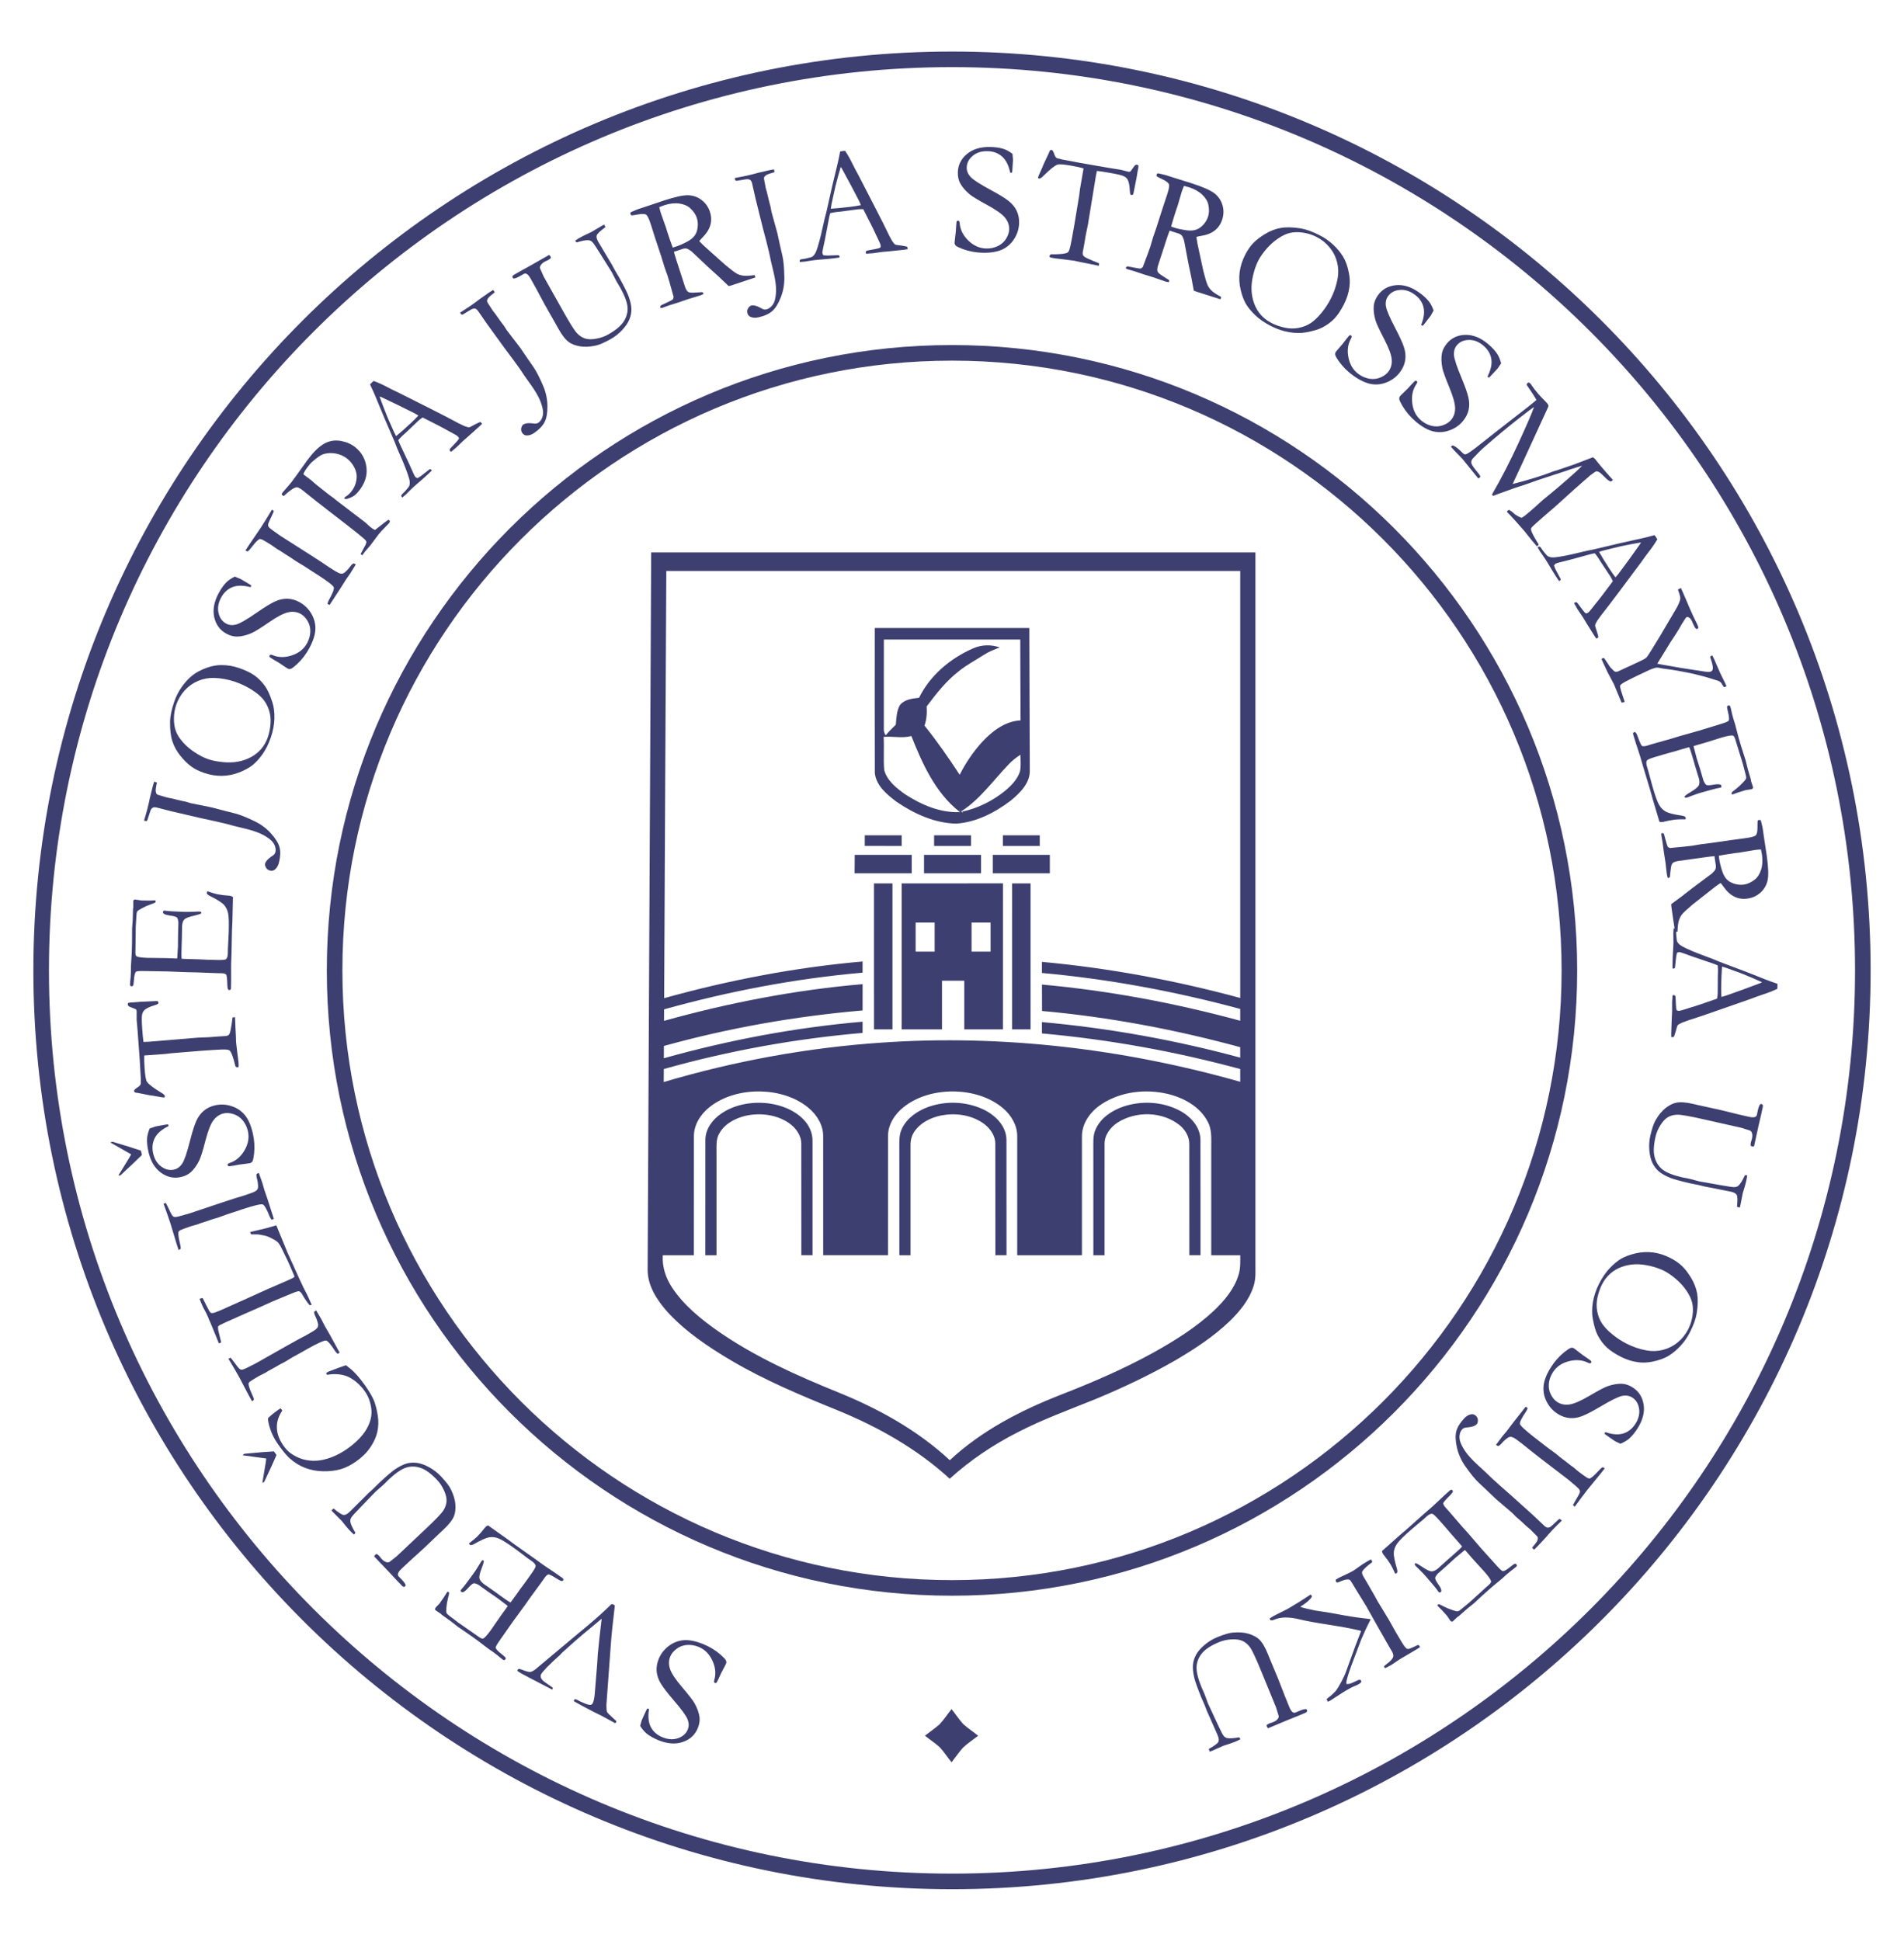
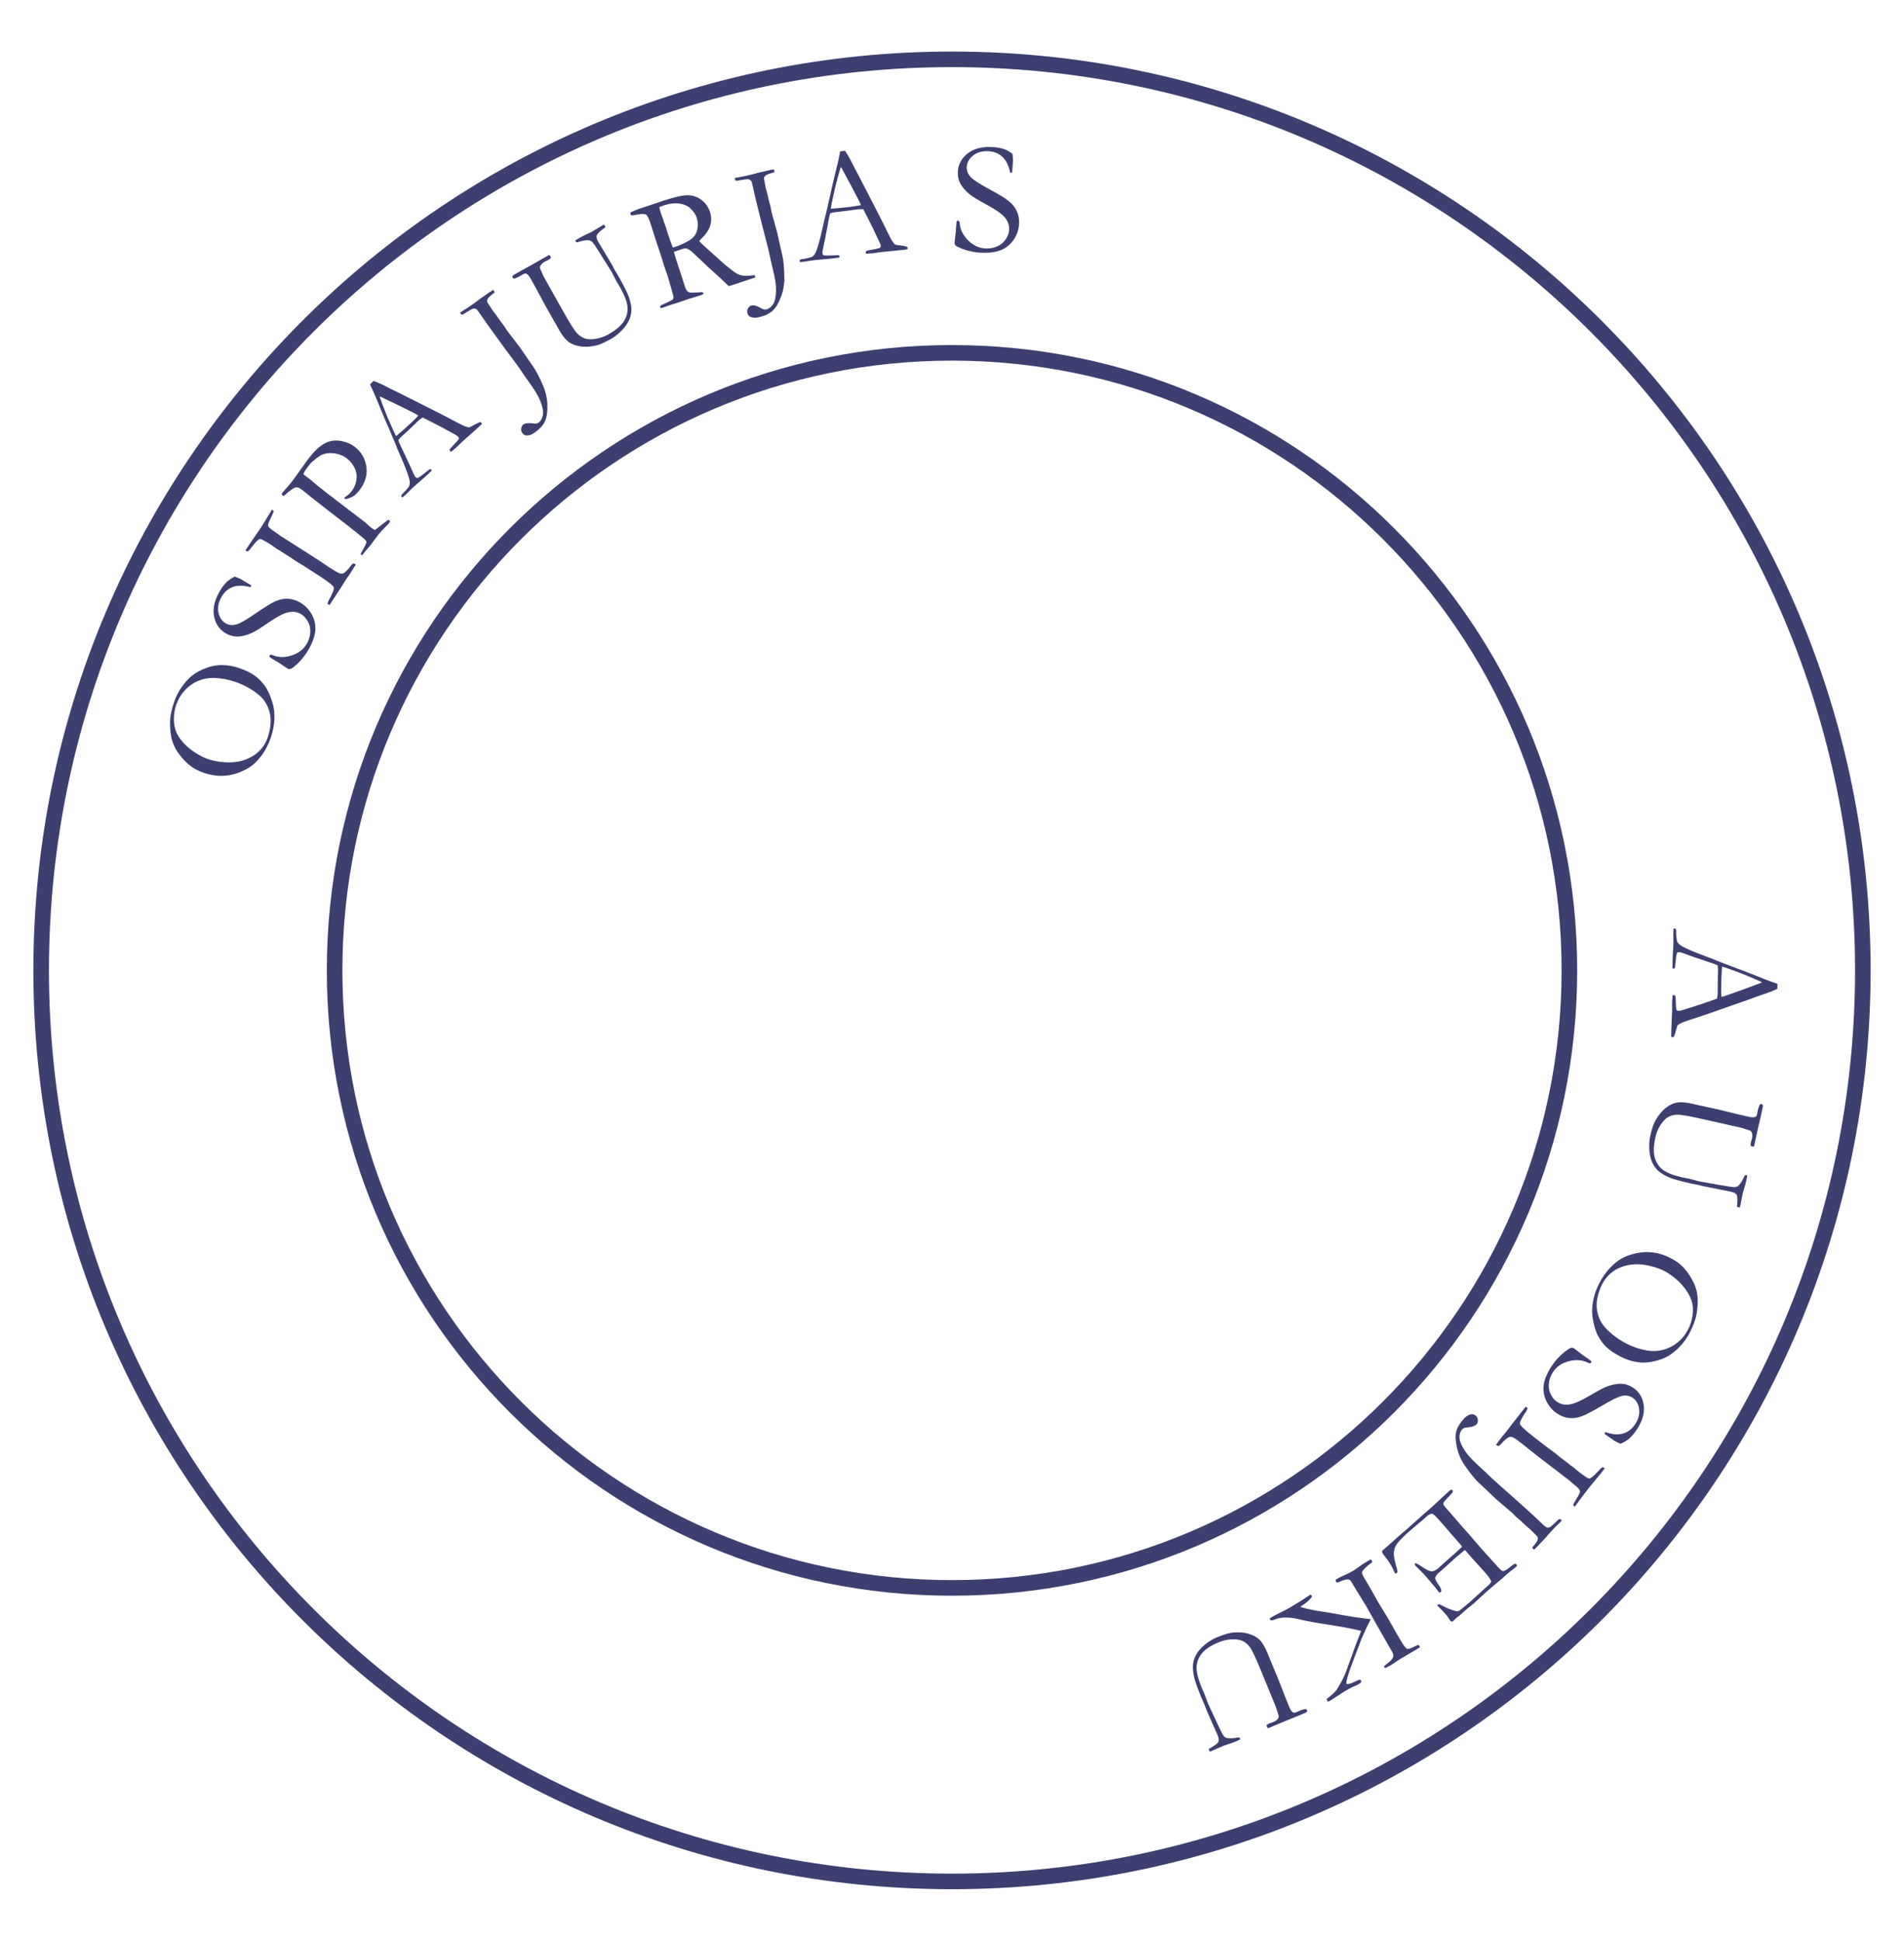
<svg xmlns="http://www.w3.org/2000/svg" xml:space="preserve" width="734px" height="748px" version="1.1" style="shape-rendering:geometricPrecision; text-rendering:geometricPrecision; image-rendering:optimizeQuality; fill-rule:evenodd; clip-rule:evenodd" viewBox="0 0 723.4 736.48">
  <defs>
    <style type="text/css">
   
    .fil1 {fill:none}
    .fil0 {fill:#3D3F70;fill-rule:nonzero}
   
  </style>
  </defs>
  <g id="Layer_x0020_1">
    <g id="_1669247978000">
      <path class="fil0" d="M361.7 19.21l0 0 0 0.01c96.37,0 183.63,39.07 246.79,102.23 63.16,63.16 102.23,150.41 102.23,246.79l0.01 0 0 0 0 0 -0.01 0c0,96.38 -39.07,183.63 -102.23,246.79 -63.16,63.16 -150.42,102.23 -246.79,102.23l0 0.01 0 0 0 0 0 -0.01c-96.38,0 -183.64,-39.07 -246.79,-102.23 -63.16,-63.16 -102.23,-150.41 -102.23,-246.79l-0.02 0 0 0 0 0 0.02 0c0,-96.38 39.07,-183.63 102.23,-246.79 63.16,-63.16 150.41,-102.23 246.78,-102.23l0 -0.01 0.01 0zm0 5.93l0 0.01 0 0 -0.01 0 0 -0.01c-94.71,0 -180.48,38.41 -242.58,100.51 -62.1,62.1 -100.51,147.87 -100.51,242.59l0.01 0 0 0 0 0 -0.01 0c0,94.72 38.41,180.49 100.51,242.59 62.09,62.1 147.87,100.51 242.59,100.51l0 -0.01 0 0 0 0 0 0.01c94.72,0 180.49,-38.41 242.59,-100.51 62.1,-62.1 100.51,-147.87 100.51,-242.59l-0.01 0 0 0 0 0 0.01 0c0,-94.72 -38.41,-180.49 -100.51,-242.59 -62.1,-62.1 -147.87,-100.51 -242.59,-100.51z" />
-       <path class="fil0" d="M247.41 209.48c76.53,-0.01 153.05,0 229.57,0 0.01,89.9 0,179.8 0,269.7 -0.04,3.02 0.28,6.12 -0.71,9.03 -1.67,5.26 -5.3,9.62 -9.19,13.4 -6.12,5.81 -13.21,10.47 -20.46,14.71 -9.74,5.61 -19.92,10.41 -30.29,14.72 -9.93,4.02 -20.03,7.68 -29.56,12.59 -9.36,4.76 -18.16,10.65 -25.94,17.71 -12.4,-11.36 -27.23,-19.71 -42.74,-26.05 -13.73,-5.57 -27.46,-11.31 -40.25,-18.85 -8.75,-5.18 -17.34,-10.92 -24.24,-18.46 -3.94,-4.43 -7.54,-9.83 -7.54,-15.97 0.46,-90.84 0.92,-181.68 1.35,-272.53zm5.75 7.04c-0.32,54.09 -0.55,108.19 -0.82,162.28 24.64,-6.87 49.89,-11.7 75.39,-13.94 0,1.41 -0.01,2.83 -0.01,4.25 -25.5,2.23 -50.75,7.06 -75.41,13.93 -0.01,1.46 -0.01,2.91 -0.02,4.37 24.67,-6.87 49.93,-11.76 75.45,-13.94 0,3.33 -0.01,6.66 -0.01,9.99 -25.5,2.2 -50.82,6.64 -75.49,13.49 -0.01,1.56 -0.01,3.11 -0.02,4.67 24.67,-6.93 49.97,-11.68 75.51,-13.89 0,1.42 0,2.84 0,4.26 -25.53,2.2 -50.86,6.78 -75.52,13.72 -0.02,1.64 -0.02,3.29 -0.03,4.94 26.94,-7.98 54.75,-13.07 82.79,-14.97 45.84,-3.18 92.09,2.36 136.24,14.88 0,-1.62 0,-3.23 0,-4.84 -24.65,-6.69 -49.89,-11.24 -75.33,-13.53 -0.01,-1.44 -0.02,-2.88 -0.02,-4.31 25.45,2.28 50.69,6.82 75.35,13.51 0,-1.33 0,-2.65 -0.01,-3.98 -24.64,-6.7 -49.84,-11.46 -75.29,-13.75 -0.03,-3.34 -0.02,-6.69 -0.03,-10.03 25.46,2.3 50.68,7.04 75.33,13.75 0,-1.5 0,-2.99 0,-4.49 -24.67,-6.66 -49.89,-11.36 -75.34,-13.66 0,-1.41 0,-2.82 0,-4.22 25.45,2.32 50.67,7.04 75.34,13.71 0,-54.07 0,-108.13 0,-162.2 -72.68,0 -145.37,0 -218.05,0zm16.47 203.62c-3.44,2.69 -6.08,6.79 -5.99,11.29 -0.01,15.01 -0.02,30.01 -0.03,45.01 -3.93,0 -7.86,0 -11.79,0 -0.3,4.41 1.15,8.74 3.59,12.37 4.42,6.66 10.74,11.76 17.2,16.34 14.28,9.96 30.27,17.07 46.34,23.58 15.22,6.21 29.82,14.34 41.91,25.57 12.05,-11.21 26.86,-18.87 42.08,-24.82 12.1,-4.71 24.06,-9.85 35.43,-16.14 8.11,-4.51 16.05,-9.5 22.86,-15.85 3.97,-3.79 7.69,-8.17 9.32,-13.51 0.79,-2.43 0.67,-5.01 0.67,-7.53 -3.68,-0.01 -7.35,-0.01 -11.02,-0.01 0.01,-13.66 -0.01,-27.34 0,-41.01 0,-3.27 0.29,-6.75 -1.35,-9.73 -2.96,-5.72 -9.07,-9.03 -15.12,-10.52 -8.43,-1.98 -17.82,-0.95 -25.15,3.84 -4.17,2.72 -7.6,7.24 -7.51,12.41 -0.01,15 0,30 0,45.01 -8.2,0 -16.39,0 -24.59,0.01 0,-15.01 0.01,-30.02 0,-45.03 0.09,-4.24 -2.25,-8.17 -5.42,-10.84 -5.21,-4.4 -12.15,-6.28 -18.87,-6.35 -6.74,-0.03 -13.73,1.77 -19.03,6.08 -3.33,2.68 -5.86,6.69 -5.77,11.08 -0.01,15.02 0,30.03 -0.01,45.05 -8.21,0 -16.42,0 -24.62,0 0,-14.99 -0.01,-29.99 -0.01,-44.99 0.12,-4.3 -2.3,-8.26 -5.52,-10.95 -5.08,-4.24 -11.79,-6.13 -18.33,-6.27 -6.8,-0.11 -13.86,1.64 -19.27,5.91zm62.73 -181.95c19.57,0 39.14,0 58.72,0 0.08,18.01 0.08,36.02 0.18,54.02 0.15,4.91 -3.73,8.63 -7.22,11.53 -5.99,4.54 -13.07,8.23 -20.68,8.75 -8.22,-0.13 -16.03,-3.74 -22.73,-8.29 -3.63,-2.74 -7.75,-6.1 -8.25,-10.93 -0.06,-18.36 -0.02,-36.72 -0.02,-55.08zm3.45 4.38c-0.01,11.24 0.01,22.48 -0.01,33.72 -0.11,0.97 0.19,1.88 0.7,2.68 1.17,-1.46 2.52,-2.74 3.85,-4.04 0.24,-2.55 0.27,-5.27 1.61,-7.53 1.75,-2.11 4.68,-2.42 7.22,-2.71 4.23,-8.58 11.96,-15.05 20.65,-18.81 3.15,-1.37 6.75,-1.47 9.99,-0.31 -2,0.79 -4.03,1.55 -5.84,2.71 -3.22,2.09 -6.64,3.85 -9.63,6.27 -4.84,3.73 -8.63,8.58 -12.28,13.44 0.16,2.46 0,4.95 -0.81,7.28 4.8,5.97 9.17,12.27 13.36,18.67 2.27,-4.49 5.11,-8.69 8.49,-12.42 3.84,-4.14 8.79,-7.97 14.65,-8.24 -0.08,-10.24 -0.07,-20.47 -0.12,-30.71 -17.27,0 -34.55,0 -51.83,0zm-0.1 36.98c0.31,4.21 -0.16,8.45 0.25,12.65 1.14,4.07 4.68,6.86 8,9.19 6.08,3.94 13.14,7 20.51,6.73l0.03 0.59c0.01,-0.44 0.04,-1.32 0.05,-1.75l-0.07 0.96c-9.12,-7.19 -14.04,-18.17 -18.22,-28.7 -3.46,0.94 -7.04,0.01 -10.55,0.33zm47.56 10.39c-5.86,6.07 -10.79,13.2 -17.98,17.85l-0.6 -0.42c0.38,0.37 0.76,0.74 1.15,1.1l-0.29 -0.52c5.99,-1.28 11.63,-4.1 16.37,-7.96 2.34,-1.98 4.63,-4.3 5.6,-7.28 0.47,-2.09 0.2,-4.26 0.2,-6.38 -1.61,1.03 -3.14,2.2 -4.45,3.61zm-54.71 26.99c4.67,0 9.35,0 14.02,0 0,1.34 0,2.69 0,4.05 -4.67,-0.01 -9.36,0 -14.03,-0.01 0,-1.35 0,-2.7 0.01,-4.04zm26.34 0c4.67,0 9.35,0 14.02,0 0,1.34 0,2.69 0,4.05 -4.67,-0.01 -9.35,-0.01 -14.02,0 0,-1.36 0,-2.7 0,-4.05zm26.13 0c4.67,0 9.34,0.01 14.01,0 0,1.34 0,2.69 0.01,4.05 -4.67,-0.01 -9.34,-0.01 -14.02,0 0,-1.36 0,-2.7 0,-4.05zm-56.28 7.43c7.22,0 14.43,0 21.65,0 0,2.34 0,4.68 0,7.01 -7.23,0 -14.47,0.02 -21.7,-0.01 0.02,-2.34 0.06,-4.67 0.05,-7zm26.32 7.01c0,-2.33 0,-4.68 0,-7.01 7.23,0 14.45,0 21.67,0 0,2.33 0,4.67 0,7.01 -7.22,0.01 -14.45,0 -21.67,0zm26.13 0c0,-2.34 0,-4.68 0,-7.01 7.22,0.01 14.45,0 21.67,0 0,2.34 0,4.68 0,7.01 -7.22,0 -14.45,0 -21.67,0zm-45.15 3.83c2.34,0 4.69,0 7.03,0 -0.01,18.48 0,36.96 0,55.45 -2.34,-0.01 -4.69,0 -7.02,0 -0.01,-18.49 0,-36.97 -0.01,-55.45zm10.52 55.45c0.01,-18.49 0.01,-36.97 0,-55.45 12.83,0 25.66,-0.01 38.49,-0.01 -0.01,18.49 0,36.97 -0.01,55.46 -4.89,0 -9.79,-0.01 -14.68,0 0,-6.16 0,-12.33 0,-18.49 -2.83,0 -5.65,0 -8.47,0 0,6.16 0,12.33 0,18.49 -5.11,0 -10.22,-0.01 -15.33,0zm26.56 -40.58c0,3.68 0,7.36 0,11.05 2.41,-0.01 4.81,-0.01 7.22,0 0,-3.69 0,-7.37 0,-11.05 -2.41,0 -4.81,0 -7.22,0zm-21.24 0c-0.01,3.68 -0.01,7.36 0,11.04 2.41,0 4.81,0 7.22,0.01 0,-3.69 0,-7.37 0,-11.05 -2.41,0 -4.81,0 -7.22,0zm36.64 -14.87c2.34,0 4.68,0 7.02,0 -0.01,18.48 -0.01,36.96 0,55.45 -2.35,-0.01 -4.68,-0.01 -7.03,0 0.02,-18.49 0.01,-36.97 0.01,-55.45zm-110.59 87.5c5.23,-3.6 11.88,-4.71 18.11,-3.93 4.83,0.64 9.69,2.5 13.15,6.03 2.19,2.19 3.6,5.2 3.5,8.33 -0.01,14.44 0,28.87 0,43.31 -1.42,0 -2.83,0 -4.24,0 0,-14.05 0,-28.1 -0.02,-42.16 0.07,-3.29 -2.03,-6.2 -4.64,-8.01 -4.76,-3.29 -10.98,-4.02 -16.55,-2.79 -4.04,0.96 -8.13,3.15 -10.1,6.95 -1.11,2.04 -0.91,4.43 -0.92,6.67 0.01,13.12 0,26.23 0,39.35 -1.42,-0.01 -2.83,-0.01 -4.24,-0.01 0.01,-14.62 -0.02,-29.25 0.01,-43.87 0.03,-4.07 2.69,-7.64 5.94,-9.87zm78.75 -2.59c6.62,-2.34 14.18,-2.11 20.59,0.8 4.63,2.09 9.04,6.27 9.11,11.67 0.03,14.62 0,29.24 0.02,43.86 -1.41,0 -2.82,0 -4.23,0 -0.03,-14.06 0.02,-28.13 -0.03,-42.19 0.06,-3.4 -2.18,-6.35 -4.9,-8.15 -4.55,-3.03 -10.37,-3.76 -15.68,-2.75 -3.97,0.82 -7.97,2.77 -10.25,6.25 -1.01,1.53 -1.43,3.37 -1.38,5.19 0.01,13.89 -0.01,27.77 0,41.66 -1.42,-0.01 -2.83,-0.01 -4.24,-0.01 0,-13.48 0,-26.97 -0.01,-40.45 0.01,-2.55 -0.2,-5.25 0.98,-7.6 1.91,-4.09 5.9,-6.77 10.02,-8.28zm74.15 -0.15c6.84,-2.27 14.63,-1.89 21.07,1.4 4.26,2.16 8.14,6.21 8.18,11.24 0.04,14.62 0.01,29.23 0.02,43.84 -1.41,0 -2.83,0 -4.24,0 -0.01,-14.06 0.01,-28.12 -0.02,-42.18 0.05,-2.78 -1.45,-5.35 -3.52,-7.11 -6.59,-5.37 -16.76,-5.61 -23.83,-1.03 -2.69,1.8 -4.91,4.75 -4.83,8.12 -0.02,14.07 -0.01,28.13 -0.01,42.2 -1.42,0 -2.84,0 -4.25,0 0,-13.48 0,-26.96 -0.01,-40.44 0.01,-2.47 -0.2,-5.06 0.86,-7.35 1.92,-4.37 6.2,-7.2 10.58,-8.69z" />
      <path class="fil0" d="M361.7 130.7l0 0 0 0.01c65.59,0 124.98,26.59 167.96,69.57 42.98,42.98 69.57,102.37 69.57,167.96l0.01 0 0 0 0 0 -0.01 0c0,65.59 -26.59,124.98 -69.57,167.96 -42.98,42.98 -102.37,69.57 -167.96,69.57l0 0.01 0 0 0 0 0 -0.01c-65.59,0 -124.98,-26.59 -167.96,-69.57 -42.98,-42.98 -69.57,-102.37 -69.57,-167.96l-0.01 0 0 0 0 0 0.01 0c0,-65.59 26.59,-124.98 69.57,-167.96 42.98,-42.98 102.36,-69.57 167.95,-69.57l0 -0.01 0.01 0zm0 5.93l0 0.01 0 0 -0.01 0 0 -0.01c-63.93,0 -121.83,25.93 -163.75,67.85 -41.92,41.92 -67.85,99.82 -67.85,163.76l0.01 0 0 0 0 0 -0.01 0c0,63.94 25.93,121.84 67.85,163.76 41.92,41.92 99.82,67.85 163.76,67.85l0 -0.01 0 0 0 0 0 0.01c63.94,0 121.83,-25.93 163.75,-67.85 41.92,-41.92 67.86,-99.82 67.86,-163.76l-0.01 0 0 0 0 0 0.01 0c0,-63.94 -25.94,-121.84 -67.85,-163.76 -41.92,-41.92 -99.82,-67.85 -163.76,-67.85z" />
      <g>
-         <path class="fil0" d="M243.21 655.22c0.34,-1.28 0.55,-2.01 0.62,-2.19l1.11 -2.42c0.46,-1.03 0.78,-1.69 0.96,-1.96 0.19,-0.01 0.34,0.01 0.46,0.05l0.22 0.16c-0.45,2.83 -0.21,5.11 0.72,6.86 0.93,1.74 2.42,3.03 4.44,3.84 2.1,0.85 4.07,0.96 5.88,0.33 1.83,-0.64 3.06,-1.74 3.69,-3.31 0.48,-1.2 0.45,-2.48 -0.08,-3.85 -0.54,-1.38 -2.34,-3.85 -5.41,-7.4 -2.32,-2.72 -3.94,-4.82 -4.82,-6.31 -0.88,-1.48 -1.38,-2.98 -1.52,-4.52 -0.12,-1.53 0.13,-3.08 0.76,-4.64 0.8,-1.98 2.05,-3.62 3.78,-4.94 1.72,-1.33 3.63,-2.07 5.72,-2.25 2.08,-0.17 4.55,0.32 7.41,1.47 2.49,1.01 4.72,2.37 6.68,4.08 1.15,1.03 1.81,1.74 1.99,2.16 0.17,0.42 0.19,0.79 0.06,1.12 -0.08,0.2 -0.21,0.45 -0.36,0.75 -1.14,2.07 -2,3.81 -2.58,5.2 -0.39,0.85 -0.66,1.33 -0.82,1.43 -0.12,0.11 -0.28,0.12 -0.49,0.03 -0.16,-0.06 -0.28,-0.17 -0.32,-0.33 -0.06,-0.17 -0.03,-0.42 0.06,-0.77 0.71,-2.35 0.48,-4.8 -0.69,-7.35 -1.17,-2.55 -2.93,-4.31 -5.31,-5.27 -1.45,-0.59 -2.92,-0.82 -4.39,-0.71 -1.47,0.12 -2.79,0.61 -3.94,1.48 -1.16,0.87 -1.96,1.86 -2.4,2.94 -0.6,1.49 -0.62,3.08 -0.07,4.72 0.55,1.66 2.08,3.96 4.58,6.89 2.5,2.94 4.09,4.97 4.73,6.11 1.05,1.86 1.68,3.64 1.9,5.33 0.14,1.31 -0.08,2.66 -0.65,4.09 -1.03,2.55 -2.92,4.32 -5.67,5.28 -2.75,0.95 -5.82,0.74 -9.23,-0.63 -1.89,-0.77 -3.42,-1.63 -4.61,-2.6 -0.86,-0.73 -1.67,-1.7 -2.41,-2.87zm-9.08 -1.38l-0.43 0.34c-1.42,-0.75 -2.83,-1.52 -4.23,-2.31l-0.87 -0.47c-0.26,-0.14 -0.56,-0.29 -0.89,-0.43 -1.17,-0.56 -3.24,-1.62 -6.22,-3.21 -0.61,-0.32 -1.18,-0.64 -1.74,-0.95 -0.55,-0.3 -1.09,-0.6 -1.6,-0.9 -0.08,-0.11 -0.12,-0.23 -0.12,-0.37l0.28 -0.39c0.2,-0.12 0.51,-0.07 0.93,0.16l0.22 0.11c0.47,0.28 1.3,0.67 2.47,1.17 1.18,0.5 2.01,0.71 2.5,0.64 0.34,-0.08 0.58,-0.27 0.75,-0.59 0.36,-0.68 0.62,-1.86 0.78,-3.54l0.93 -11.42 0.24 -3.82c0.39,-3.98 0.82,-8.03 1.32,-12.13 0.06,-0.44 0.11,-0.84 0.14,-1.21l-4.06 3.38c-2.07,1.69 -4.23,3.51 -6.46,5.47l-4.45 3.99c-0.09,0.09 -0.37,0.39 -0.84,0.9 -4.19,3.75 -6.6,6.23 -7.26,7.46 -0.13,0.26 -0.15,0.6 -0.06,0.99 0.08,0.41 0.36,0.83 0.78,1.28 0.18,0.19 0.81,0.65 1.89,1.41l1.83 1.27c0.05,0.26 0.05,0.46 -0.01,0.58l-0.19 0.17 -8.57 -4.45 -2.82 -1.5c-0.95,-0.51 -1.56,-0.91 -1.85,-1.23l0.09 -0.22c0.07,-0.14 0.23,-0.3 0.45,-0.47 0.49,0.08 0.92,0.2 1.29,0.35 1.57,0.61 2.6,0.89 3.07,0.84 0.48,-0.05 1.12,-0.36 1.92,-0.93l16.02 -13.43c4.89,-3.99 8.55,-7.16 10.96,-9.5l1.98 -1.89c0.31,-0.01 0.53,0.02 0.69,0.11 0.19,0.1 0.4,0.23 0.61,0.38 -0.79,6.51 -1.31,11.6 -1.56,15.25l-1.65 22.55c-0.01,1.39 0.08,2.28 0.25,2.66 0.18,0.37 1.02,1.22 2.54,2.55 0.55,0.47 0.85,0.74 0.9,0.81 0.07,0.15 0.09,0.33 0.05,0.54zm-20.39 -53.66c-0.26,0.02 -0.47,0.01 -0.6,-0.03 -0.33,-0.12 -0.85,-0.39 -1.54,-0.82 -1.63,-1.05 -2.7,-1.6 -3.21,-1.68 -0.46,0.16 -0.9,0.53 -1.32,1.11l-1.2 1.7 -4.48 6.12 -2.05 2.92 -4.43 6.04 -4.87 6.96c-1.18,1.66 -1.75,2.66 -1.7,3.01 0.07,0.51 0.8,1.32 2.19,2.4 0.6,0.47 1.1,0.91 1.52,1.32 0.12,0.27 0.12,0.49 -0.01,0.67 -0.09,0.13 -0.24,0.25 -0.46,0.37 -0.2,-0.03 -0.35,-0.08 -0.47,-0.17 -0.22,-0.16 -0.48,-0.37 -0.8,-0.61 -0.89,-0.77 -1.84,-1.53 -2.86,-2.26l-1.82 -1.25 -4.17 -3.18c-2.12,-1.54 -3.8,-2.72 -5.03,-3.54 -1.22,-0.81 -2.04,-1.37 -2.46,-1.68 -0.37,-0.27 -1.26,-0.96 -2.68,-2.1l-3.44 -2.46 -0.36 -0.37 -2.06 -1.38 -0.14 -0.3c0,-0.18 0.05,-0.37 0.12,-0.54 0.16,-0.22 0.46,-0.53 0.87,-0.95 0.4,-0.41 0.65,-0.67 0.74,-0.79 1.21,-1.67 2.18,-3.13 2.91,-4.37 0.08,-0.08 0.18,-0.11 0.29,-0.08 0.17,0.12 0.31,0.27 0.43,0.42 -0.05,0.43 -0.2,1.14 -0.47,2.13 -0.26,0.99 -0.46,2.2 -0.6,3.65 -0.09,0.97 -0.08,1.6 0.06,1.9 0.13,0.28 0.55,0.69 1.26,1.2 0.14,0.1 0.86,0.65 2.16,1.64 0.34,0.28 0.68,0.54 1.02,0.78l6.98 4.85 0.6 0.43c0.89,0.65 1.49,0.93 1.84,0.83 0.56,-0.19 1.51,-1.22 2.89,-3.1 0.13,-0.19 1.5,-2.16 4.08,-5.88l2.43 -3.35c-0.14,-0.18 -0.31,-0.35 -0.52,-0.5l-0.41 -0.3c-0.27,-0.19 -0.67,-0.49 -1.19,-0.9 -0.81,-0.64 -1.37,-1.07 -1.66,-1.27 -0.19,-0.14 -0.36,-0.26 -0.52,-0.35 -1.78,-1.19 -4.05,-2.79 -6.78,-4.77 -0.95,-0.48 -1.58,-0.67 -1.85,-0.58 -0.47,0.11 -1.19,0.73 -2.2,1.87 -1.01,1.13 -1.78,1.63 -2.31,1.49 -0.22,-0.15 -0.38,-0.33 -0.5,-0.54 0.06,-0.16 0.13,-0.29 0.22,-0.4 0.08,-0.12 0.23,-0.29 0.45,-0.52 0.51,-0.54 1.91,-2.37 4.19,-5.51 0.61,-0.84 1.24,-1.8 1.9,-2.89 0.66,-1.1 1.02,-1.68 1.08,-1.76 0.1,-0.15 0.27,-0.32 0.49,-0.52 0.17,0.02 0.3,0.06 0.38,0.12l0.17 0.12c-0.08,0.64 -0.33,1.53 -0.78,2.65 -0.76,1.93 -1.06,3.26 -0.9,4.01 0.16,0.73 0.76,1.48 1.79,2.23 0.22,0.16 0.64,0.45 1.25,0.86 0.61,0.41 1.51,1.03 2.68,1.88l1.57 1.15c2.23,1.62 3.73,2.64 4.49,3.04l0.61 -0.78 3.2 -4.45 2.06 -2.78 1.95 -2.75c1.18,-1.65 1.76,-2.67 1.75,-3.07 -0.01,-0.55 -0.48,-1.16 -1.39,-1.83l-1.5 -1.04c-0.12,-0.09 -0.62,-0.47 -1.48,-1.13 -0.85,-0.66 -1.93,-1.47 -3.21,-2.4 -3.11,-2.26 -5.27,-3.63 -6.5,-4.1 -1.22,-0.49 -2.41,-0.63 -3.56,-0.44 -1.16,0.19 -3.06,1.04 -5.69,2.53 -0.79,0.44 -1.33,0.55 -1.64,0.33 -0.14,-0.11 -0.26,-0.28 -0.34,-0.55 1.62,-1.25 2.64,-2.1 3.07,-2.55 1,-1.01 1.93,-2.07 2.82,-3.23 0.39,-0.52 0.84,-0.87 1.35,-1.04l0.53 0.38 6.83 4.85 3.03 2.24 7.3 5.15 2.95 2.14c0.37,0.27 0.72,0.52 1.05,0.73 2.98,1.98 5.16,3.46 6.53,4.46 0.25,0.18 0.38,0.34 0.4,0.48 0.04,0.14 -0.01,0.29 -0.13,0.46l-0.19 0.22zm-71.59 -9.34c0.17,-0.3 0.33,-0.52 0.46,-0.64 0.09,-0.08 0.24,-0.18 0.46,-0.3 0.46,0.28 0.79,0.54 1.01,0.77 0.09,0.11 0.24,0.29 0.44,0.55 0.2,0.26 0.37,0.46 0.51,0.61 0.63,0.67 1.24,1.08 1.88,1.22 0.4,0.12 0.75,0.08 1.08,-0.11l2.68 -2.1 10.74 -10.13c3.94,-3.7 6.28,-6.13 7.01,-7.27 0.74,-1.15 1.15,-2.31 1.23,-3.47 0.09,-1.17 -0.21,-2.53 -0.9,-4.07 -0.68,-1.55 -1.54,-2.88 -2.58,-3.99 -2.3,-2.47 -4.42,-4.03 -6.36,-4.69 -1.94,-0.65 -3.8,-0.68 -5.6,-0.08 -1.79,0.6 -3.97,2.11 -6.52,4.49 -0.07,0.07 -0.64,0.62 -1.69,1.69l-0.64 0.59c-0.23,0.21 -0.69,0.62 -1.4,1.22 -0.7,0.61 -1.11,0.96 -1.22,1.07l-5.95 6.16c-2.02,2.07 -3.15,3.34 -3.4,3.84 -0.25,0.49 -0.35,0.95 -0.29,1.39 0.12,0.95 0.76,2.36 1.92,4.25 -0.13,0.26 -0.31,0.5 -0.51,0.72 -0.59,-0.52 -1.15,-1.05 -1.66,-1.6 -0.54,-0.58 -1.09,-1.21 -1.64,-1.89 -0.82,-1.03 -1.27,-1.59 -1.35,-1.68l-3.33 -3.34 -0.61 -0.7 0.81 -0.71c1.9,1.57 3.17,2.39 3.81,2.45 0.64,0.06 1.38,-0.31 2.22,-1.1 0.45,-0.42 1.41,-1.36 2.86,-2.83l4.37 -4.36 1.82 -1.65 2.2 -2.18c2.85,-2.66 4.87,-4.38 6.04,-5.19 1.67,-1.1 3.11,-1.84 4.35,-2.19 1.25,-0.37 2.59,-0.45 4.03,-0.27 1.43,0.19 3,0.76 4.7,1.7 1.7,0.96 3.18,2.09 4.41,3.42 1.94,2.08 3.19,3.71 3.75,4.9 1.05,2.14 1.63,4.09 1.73,5.84 0.11,1.75 -0.06,3.19 -0.52,4.33 -0.6,1.51 -1.94,3.23 -4.01,5.15l-1.5 1.41 -6.04 5.76 -4.99 4.52 -3.31 3.09c-0.85,0.79 -1.33,1.46 -1.45,2 -0.08,0.38 0.02,0.73 0.3,1.03l1.23 1.27c0.89,0.96 1.36,1.66 1.4,2.11 -0.09,0.17 -0.19,0.3 -0.29,0.4 -0.13,0.11 -0.27,0.17 -0.43,0.15 -0.26,-0.06 -0.5,-0.2 -0.72,-0.43l-0.53 -0.57 -1.39 -1.44 -3.2 -3.44 -5.42 -5.68zm-40.3 -52.53c1.11,-1.07 2.34,-2.07 3.65,-3 0.26,-0.18 0.62,-0.41 1.07,-0.71 0.21,0.19 0.36,0.35 0.44,0.47 0.06,0.09 0.14,0.24 0.23,0.44 -1.43,2.02 -2.1,4.16 -2.04,6.43 0.04,2.27 0.88,4.54 2.47,6.81 0.85,1.21 1.7,2.13 2.55,2.76 1.53,1.12 3.14,1.92 4.79,2.41 1.67,0.48 3.38,0.67 5.15,0.58 1.77,-0.1 3.68,-0.53 5.74,-1.3 2.06,-0.79 4.01,-1.82 5.83,-3.09 3.49,-2.44 5.99,-4.98 7.53,-7.63 1.53,-2.65 2.13,-5.24 1.81,-7.76 -0.32,-2.52 -1.13,-4.71 -2.45,-6.58l-0.82 -1.13c-1.08,-1.19 -1.85,-1.97 -2.33,-2.34 -1.17,-0.95 -2.27,-1.64 -3.27,-2.1 -1.01,-0.45 -2.19,-0.74 -3.55,-0.89 -1.37,-0.15 -2.8,-0.09 -4.29,0.18l-0.3 -0.24c-0.05,-0.07 -0.1,-0.22 -0.11,-0.45 0.4,-0.26 0.66,-0.43 0.79,-0.49 3.23,-1.25 5.46,-2.06 6.69,-2.46 0.25,0.21 0.57,0.47 0.97,0.77 1.99,1.45 4.1,3.77 6.33,6.96 1.81,2.58 2.98,4.63 3.52,6.15 0.54,1.52 0.98,3.29 1.29,5.32 0.32,2.03 0.26,4.03 -0.16,6.03 -0.43,2 -1.33,3.99 -2.7,6 -1.37,2 -3.16,3.78 -5.36,5.31 -2.08,1.46 -4.1,2.47 -6.03,3 -1.95,0.54 -4.13,0.79 -6.53,0.74 -2.4,-0.04 -4.69,-0.46 -6.85,-1.3 -2.16,-0.82 -4.12,-2.06 -5.91,-3.66 -1.24,-1.15 -2.73,-2.96 -4.46,-5.44 -1.26,-1.8 -2.21,-3.67 -2.85,-5.61 -0.64,-1.92 -0.92,-3.32 -0.84,-4.18zm-9 13.55c5.45,-0.52 9.19,-0.83 11.23,-0.91l0.97 1.39c-0.14,0.36 -0.76,1.77 -1.88,4.23l-2.79 5.99 -0.71 0.36c0.12,-0.77 0.55,-3.33 1.29,-7.68 0.07,-0.46 0.13,-0.99 0.2,-1.59 -0.75,-0.09 -3.73,-0.5 -8.97,-1.22 0.11,-0.15 0.22,-0.27 0.34,-0.35l0.32 -0.22zm35.44 -37.95c-0.37,-0.3 -0.68,-0.64 -0.94,-1.02 -1.65,-2.56 -2.81,-3.91 -3.48,-4.04 -0.67,-0.11 -3.01,0.92 -7.01,3.14l-2.72 1.55 -2.87 1.58 -3.1 1.86 -1.88 0.98 -2.01 1.15 -2.41 1.33 -1.04 0.65 -1.38 0.69c-0.32,0.16 -0.69,0.35 -1.11,0.58 -1.09,0.61 -2.22,1.3 -3.39,2.08 -0.2,0.2 -0.38,0.43 -0.54,0.68 0.03,0.83 0.38,1.99 1.06,3.49 0.69,1.49 1.01,2.37 0.98,2.64 -0.03,0.2 -0.26,0.42 -0.68,0.68l-1.22 -2.19 -3.67 -6.99c-0.99,-1.78 -2.34,-4.11 -4.09,-7.01 0.28,-0.15 0.55,-0.28 0.82,-0.38 0.28,0.3 0.69,0.83 1.25,1.59 1.11,1.54 1.85,2.45 2.23,2.72 0.2,0.18 0.45,0.26 0.7,0.25 0.42,0 1.06,-0.22 1.93,-0.66l3.44 -1.74 11.54 -6.53 4.59 -2.55c1.46,-0.76 2.45,-1.29 2.98,-1.58 1.95,-1.08 3.16,-1.81 3.65,-2.21 0.48,-0.39 0.78,-0.77 0.89,-1.13 0.1,-0.37 0.08,-0.86 -0.09,-1.48 -0.25,-0.91 -0.5,-1.58 -0.73,-2.05 -0.5,-0.99 -0.71,-1.69 -0.61,-2.08 0.2,-0.18 0.38,-0.31 0.54,-0.4l0.2 -0.11c0.93,1.55 1.61,2.7 2.02,3.45 0.24,0.44 0.64,1.23 1.21,2.37l2.05 3.56 3.36 6.14 0.28 0.5 -0.75 0.49zm-9.87 -18.65c-0.29,0.11 -0.56,0.14 -0.84,0.11 -1.01,-1.24 -1.88,-2.51 -2.61,-3.8 -0.46,-0.86 -0.92,-1.34 -1.36,-1.45 -0.31,-0.07 -1.23,0.2 -2.76,0.84l-7.27 3.02 -4.86 2.19 -6.39 2.81 -1.69 0.75c-3.84,1.69 -6.22,2.77 -7.14,3.25 -0.17,0.1 -0.4,0.28 -0.67,0.55 0,0.57 0.02,1.03 0.09,1.39 0.07,0.35 0.44,1.89 1.11,4.61 -0.19,0.1 -0.33,0.18 -0.42,0.22 -0.11,0.05 -0.26,0.1 -0.45,0.16 -0.15,-0.34 -0.38,-0.92 -0.7,-1.71l-1.71 -4.2 -1.01 -2.42 -0.34 -0.7c-0.04,-0.09 -0.14,-0.36 -0.29,-0.81 -0.48,-1.07 -0.77,-1.69 -0.86,-1.84l-1.13 -2.1c-0.66,-1.48 -1.09,-2.52 -1.3,-3.14 0.33,-0.14 0.71,-0.23 1.14,-0.29 0.13,0.19 0.6,1.1 1.42,2.77 0.81,1.65 1.35,2.58 1.6,2.77 0.43,0.31 1.25,0.2 2.47,-0.34 0.29,-0.13 0.88,-0.37 1.79,-0.74l1.63 -0.73 5.03 -2.26 1.72 -0.76 8.99 -4.07 7.71 -3.35 1.69 -0.77c0.54,-0.24 0.84,-0.49 0.88,-0.73 -0.19,-0.46 -0.76,-1.8 -1.73,-4.02l-0.83 -1.86 -2.25 -4.63c-0.59,-1.23 -1.11,-2.05 -1.55,-2.49 -0.44,-0.43 -1.44,-1.04 -3.02,-1.82 -0.98,-0.45 -1.9,-0.73 -2.79,-0.84 -0.18,-0.03 -0.47,-0.09 -0.86,-0.17 -0.62,-0.14 -1.77,-0.19 -3.45,-0.14l-0.4 -0.89c0.71,-0.19 1.37,-0.34 2.02,-0.47 2.79,-0.62 5.09,-1.2 6.88,-1.76 0.38,-0.13 0.73,-0.24 1.06,-0.34l4.23 10.31c3.9,8.76 6.29,13.91 7.19,15.47 0.26,0.5 0.52,1.03 0.77,1.59l1.26 2.83zm-15.21 -32.3c-0.3,-0.37 -0.55,-0.76 -0.73,-1.18 -1.13,-2.83 -2.01,-4.38 -2.65,-4.63 -0.63,-0.24 -3.12,0.33 -7.47,1.74l-2.97 1 -3.12 1.01 -3.39 1.24 -2.04 0.59 -2.19 0.75 -2.62 0.85 -1.14 0.43 -1.49 0.42c-0.35,0.09 -0.75,0.21 -1.2,0.36 -1.19,0.39 -2.43,0.86 -3.72,1.39 -0.24,0.16 -0.46,0.36 -0.66,0.57 -0.13,0.81 -0.01,2.03 0.37,3.62 0.39,1.6 0.53,2.53 0.46,2.79 -0.07,0.18 -0.33,0.36 -0.8,0.54l-0.77 -2.38 -2.28 -7.57c-0.63,-1.94 -1.51,-4.48 -2.67,-7.66 0.3,-0.1 0.58,-0.17 0.87,-0.22 0.22,0.35 0.52,0.94 0.92,1.8 0.8,1.72 1.35,2.76 1.67,3.09 0.17,0.22 0.39,0.35 0.65,0.38 0.41,0.08 1.08,-0.01 2.02,-0.28l3.7 -1.04 12.58 -4.22 4.99 -1.62c1.58,-0.47 2.65,-0.8 3.23,-0.98 2.12,-0.69 3.45,-1.18 4,-1.48 0.55,-0.29 0.92,-0.6 1.09,-0.94 0.17,-0.34 0.24,-0.83 0.19,-1.46 -0.06,-0.94 -0.18,-1.66 -0.32,-2.16 -0.3,-1.06 -0.37,-1.79 -0.2,-2.16 0.23,-0.14 0.43,-0.23 0.6,-0.29l0.22 -0.07c0.62,1.7 1.06,2.96 1.33,3.77 0.15,0.48 0.4,1.33 0.73,2.56l1.33 3.89 2.13 6.67 0.18 0.54 -0.83 0.34zm-46.35 -34.66c1.24,-0.46 1.96,-0.7 2.15,-0.75l2.61 -0.48c1.11,-0.21 1.84,-0.33 2.16,-0.34 0.12,0.15 0.19,0.29 0.22,0.41l0 0.27c-2.57,1.26 -4.31,2.76 -5.2,4.53 -0.9,1.76 -1.1,3.72 -0.61,5.84 0.51,2.21 1.54,3.88 3.11,5.01 1.57,1.13 3.18,1.5 4.82,1.12 1.26,-0.29 2.3,-1.06 3.11,-2.28 0.83,-1.23 1.81,-4.12 2.96,-8.67 0.9,-3.47 1.69,-5.99 2.4,-7.56 0.72,-1.58 1.66,-2.85 2.84,-3.84 1.18,-0.99 2.59,-1.67 4.23,-2.05 2.08,-0.48 4.14,-0.39 6.22,0.27 2.07,0.65 3.77,1.78 5.12,3.39 1.33,1.61 2.35,3.91 3.04,6.91 0.61,2.62 0.77,5.23 0.49,7.82 -0.18,1.52 -0.39,2.48 -0.62,2.87 -0.25,0.38 -0.54,0.6 -0.89,0.68 -0.2,0.05 -0.49,0.1 -0.82,0.14 -2.34,0.25 -4.26,0.55 -5.73,0.87 -0.93,0.17 -1.48,0.22 -1.65,0.16 -0.16,-0.05 -0.26,-0.17 -0.31,-0.39 -0.04,-0.17 -0.01,-0.33 0.09,-0.46 0.11,-0.14 0.33,-0.26 0.67,-0.38 2.33,-0.77 4.21,-2.36 5.62,-4.79 1.43,-2.42 1.85,-4.87 1.28,-7.37 -0.36,-1.52 -1.01,-2.86 -1.94,-4 -0.94,-1.14 -2.1,-1.94 -3.48,-2.38 -1.37,-0.45 -2.64,-0.54 -3.78,-0.28 -1.56,0.36 -2.87,1.25 -3.91,2.65 -1.05,1.4 -2.05,3.97 -3.01,7.7 -0.97,3.74 -1.73,6.2 -2.29,7.38 -0.92,1.93 -2.02,3.47 -3.28,4.62 -0.99,0.86 -2.22,1.46 -3.72,1.81 -2.69,0.62 -5.21,0.08 -7.58,-1.62 -2.36,-1.7 -3.95,-4.34 -4.77,-7.92 -0.46,-1.99 -0.64,-3.73 -0.52,-5.27 0.1,-1.12 0.43,-2.34 0.97,-3.62zm-14.08 5.04c5.25,1.57 8.84,2.69 10.76,3.37l0.38 1.66c-0.27,0.28 -1.37,1.35 -3.33,3.21l-4.83 4.51 -0.79 0.07c0.4,-0.67 1.76,-2.88 4.07,-6.63 0.24,-0.4 0.49,-0.88 0.78,-1.41 -0.66,-0.36 -3.27,-1.85 -7.86,-4.49 0.16,-0.1 0.31,-0.17 0.45,-0.2l0.37 -0.09zm14.18 -17.64l-4.57 -0.91c-0.61,-0.03 -0.99,-0.12 -1.17,-0.25 -0.17,-0.12 -0.28,-0.27 -0.29,-0.46 -0.02,-0.35 0.37,-0.79 1.19,-1.3 0.6,-0.38 0.97,-0.68 1.12,-0.92 0.16,-0.22 0.25,-0.56 0.28,-0.98l-0.05 -0.29 0.03 -1.29 -0.41 -7.02 -0.61 -8.3 -0.17 -2.44 -0.4 -4.6c-0.02,-0.21 -0.01,-0.45 0,-0.75 0.03,-1.36 0.03,-2.19 0.01,-2.51 -0.03,-0.3 -0.14,-0.53 -0.35,-0.7 -0.08,-0.04 -0.78,-0.33 -2.09,-0.83 -0.59,-0.23 -0.9,-0.52 -0.93,-0.9 -0.01,-0.16 0.01,-0.35 0.07,-0.6 0.39,-0.12 0.75,-0.2 1.07,-0.22l1.19 -0.05 2.52 -0.21c0.62,-0.04 2.61,-0.13 5.96,-0.27 0.22,-0.02 0.42,0.01 0.61,0.08 0.15,0.21 0.23,0.39 0.24,0.55 0.02,0.15 -0.05,0.3 -0.19,0.43 -0.14,0.12 -0.59,0.31 -1.35,0.55 -1.76,0.52 -3,1.1 -3.73,1.75 -0.47,0.43 -0.79,1.02 -0.96,1.79 -0.16,0.75 -0.15,2.54 0.05,5.35 0.16,2.26 0.31,3.94 0.47,5.03 0.8,-0.02 1.52,-0.06 2.18,-0.1l18.45 -1.53c0.73,-0.05 2.13,-0.11 4.17,-0.17l3.96 -0.3 2.2 -0.13c0.7,-0.05 1.18,-0.2 1.46,-0.46 0.28,-0.26 0.53,-0.92 0.73,-2 0.33,-1.86 0.52,-3.09 0.58,-3.71 0.01,-0.38 0.07,-0.7 0.18,-0.94l0.89 -0.06 0.17 4.23c0.14,2.33 0.22,4.06 0.22,5.25l0.51 4.32 0.4 3.18c0.06,0.89 0.08,1.43 0.05,1.63l-0.14 0.43c-0.46,-0.01 -0.76,-0.08 -0.9,-0.2 -0.14,-0.13 -0.27,-0.49 -0.39,-1.09 -0.18,-0.82 -0.46,-1.78 -0.84,-2.9 -0.39,-1.1 -0.75,-1.82 -1.1,-2.16 -0.19,-0.18 -0.5,-0.3 -0.92,-0.36 -0.88,-0.11 -2.6,-0.08 -5.16,0.1l-5.06 0.35 -11.02 0.9 -2.38 0.28 -7.94 0.58c-0.05,1.27 0,2.87 0.13,4.81 0.2,2.85 0.5,4.57 0.89,5.17 0.63,0.93 2.36,2.26 5.19,4 1.05,0.56 1.6,1.08 1.63,1.56l-0.04 0.27c-0.11,0.09 -0.22,0.14 -0.32,0.14 -0.23,0.02 -0.96,-0.09 -2.17,-0.32 -1.55,-0.29 -2.61,-0.46 -3.15,-0.5zm29.89 -40.03c-0.17,-0.21 -0.28,-0.39 -0.31,-0.52 -0.09,-0.34 -0.15,-0.93 -0.18,-1.74 -0.05,-1.94 -0.19,-3.13 -0.41,-3.6 -0.39,-0.29 -0.94,-0.45 -1.65,-0.48l-2.09 -0.04 -7.57 -0.29 -3.58 -0.07 -7.47 -0.29 -8.5 -0.14c-2.04,-0.05 -3.18,0.03 -3.44,0.26 -0.39,0.35 -0.65,1.41 -0.77,3.16 -0.05,0.77 -0.14,1.43 -0.25,2 -0.15,0.25 -0.34,0.38 -0.55,0.37 -0.16,-0.01 -0.34,-0.06 -0.56,-0.17 -0.1,-0.19 -0.14,-0.34 -0.13,-0.49 0.01,-0.27 0.03,-0.61 0.06,-1 0.14,-1.18 0.23,-2.39 0.28,-3.64l0.01 -2.21 0.31 -5.23c0.09,-2.63 0.13,-4.67 0.12,-6.15 -0.01,-1.47 -0.01,-2.46 0.01,-2.98 0.02,-0.46 0.1,-1.59 0.24,-3.4l0.12 -4.23 0.11 -0.5 -0.01 -2.48 0.17 -0.29c0.15,-0.09 0.33,-0.16 0.51,-0.19 0.28,0.01 0.7,0.07 1.28,0.18 0.57,0.1 0.92,0.17 1.06,0.17 2.07,0.08 3.82,0.07 5.26,-0.03 0.11,0.03 0.19,0.09 0.23,0.19 -0.01,0.22 -0.05,0.42 -0.12,0.6 -0.38,0.2 -1.05,0.47 -2.02,0.81 -0.97,0.33 -2.09,0.84 -3.36,1.54 -0.86,0.46 -1.37,0.83 -1.54,1.11 -0.16,0.27 -0.26,0.84 -0.29,1.72 -0.01,0.17 -0.06,1.08 -0.16,2.7 -0.04,0.44 -0.06,0.86 -0.08,1.28l-0.11 8.5 -0.02 0.74c-0.04,1.1 0.07,1.76 0.34,1.99 0.47,0.35 1.86,0.57 4.19,0.66 0.23,0 2.62,0.04 7.15,0.09l4.14 0.15c0.07,-0.21 0.11,-0.46 0.12,-0.71l0.02 -0.51c0.01,-0.33 0.04,-0.83 0.08,-1.49 0.08,-1.03 0.12,-1.73 0.13,-2.09 0.01,-0.23 0.01,-0.44 -0.01,-0.62 0,-2.15 0.05,-4.92 0.17,-8.29 -0.13,-1.06 -0.33,-1.68 -0.55,-1.86 -0.36,-0.32 -1.28,-0.58 -2.79,-0.77 -1.5,-0.21 -2.34,-0.57 -2.53,-1.09 0.01,-0.26 0.07,-0.5 0.18,-0.72 0.16,-0.03 0.31,-0.05 0.45,-0.04 0.14,0 0.37,0.03 0.68,0.08 0.74,0.13 3.04,0.26 6.91,0.4 1.04,0.03 2.19,0.02 3.46,-0.05 1.28,-0.06 1.96,-0.09 2.07,-0.09 0.18,0.01 0.41,0.05 0.71,0.12 0.07,0.16 0.11,0.29 0.1,0.39l0 0.2c-0.57,0.3 -1.45,0.58 -2.63,0.84 -2.02,0.45 -3.3,0.94 -3.83,1.49 -0.52,0.55 -0.8,1.46 -0.85,2.74 -0.01,0.27 -0.02,0.78 -0.01,1.51 0,0.74 -0.01,1.83 -0.06,3.28l-0.07 1.94c-0.1,2.76 -0.11,4.57 -0.02,5.43l0.99 0.06 5.48 0.16 3.46 0.16 3.37 0.08c2.02,0.05 3.19,-0.04 3.52,-0.26 0.45,-0.32 0.7,-1.06 0.74,-2.18l0.03 -1.83c0,-0.15 0.04,-0.77 0.1,-1.86 0.07,-1.07 0.14,-2.42 0.2,-4 0.13,-3.84 0.06,-6.4 -0.24,-7.68 -0.28,-1.28 -0.82,-2.35 -1.63,-3.2 -0.8,-0.86 -2.56,-1.96 -5.28,-3.3 -0.8,-0.41 -1.19,-0.8 -1.18,-1.18 0.01,-0.18 0.09,-0.37 0.26,-0.59 1.94,0.65 3.22,1.02 3.84,1.13 1.38,0.26 2.79,0.44 4.24,0.53 0.66,0.02 1.2,0.21 1.63,0.54l-0.03 0.65 -0.2 8.37 -0.16 3.76 -0.19 8.94 -0.13 3.64c-0.01,0.46 -0.02,0.89 -0.01,1.28 0.03,3.58 0.02,6.22 -0.04,7.9 -0.01,0.31 -0.07,0.51 -0.18,0.61 -0.09,0.11 -0.25,0.15 -0.45,0.15l-0.29 -0.03zm14.01 -46.88c-0.15,-0.42 -0.2,-0.78 -0.13,-1.07 0.22,-0.89 0.99,-1.78 2.3,-2.66 0.22,-0.14 0.38,-0.26 0.48,-0.34l0.18 -0.1c0.5,-0.37 0.82,-0.8 0.94,-1.31 0.18,-0.73 0.12,-1.52 -0.2,-2.39 -0.32,-0.85 -0.87,-1.61 -1.65,-2.27 -1.08,-0.91 -2.36,-1.7 -3.83,-2.37 -1.47,-0.66 -3.32,-1.26 -5.51,-1.81l-4.52 -1.1 -3.08 -0.83c-2.11,-0.52 -5.37,-1.25 -9.78,-2.19l-10.87 -2.53 -5.57 -1.42c-0.5,-0.14 -0.95,-0.16 -1.37,-0.06 -0.22,0.07 -0.44,0.23 -0.67,0.49 -0.24,0.26 -0.42,0.67 -0.58,1.23l-0.69 2.1c-0.16,0.67 -0.35,1.12 -0.55,1.33 -0.3,0.01 -0.53,0 -0.69,-0.04l-0.34 -0.12c0.11,-0.42 0.26,-0.94 0.45,-1.54 0.36,-1.18 0.68,-2.34 0.96,-3.49 0.14,-0.53 0.31,-1.25 0.51,-2.14 0.13,-0.69 0.22,-1.17 0.29,-1.43l1.06 -4.26c0.15,-0.59 0.34,-1.24 0.57,-1.91 0.44,0.1 0.79,0.21 1.03,0.31 -0.34,1.68 -0.48,2.76 -0.44,3.24 0.04,0.48 0.17,0.86 0.39,1.15 0.14,0.17 0.46,0.32 0.96,0.45l2.98 0.87 0.73 0.15c0.36,0.04 1.03,0.19 2.01,0.43l1.15 0.29c0.69,0.17 1.28,0.31 1.81,0.42 0.78,0.15 1.25,0.25 1.41,0.29 0.16,0.04 0.61,0.17 1.33,0.4 0.22,0.07 0.39,0.12 0.55,0.16l8.14 1.66 5.16 1.35 3.35 0.84c1.93,0.48 4.53,1.52 7.8,3.11 2.37,1.17 4.41,2.71 6.11,4.63 1.71,1.92 2.76,3.65 3.17,5.21 0.41,1.56 0.34,3.48 -0.23,5.76 -0.3,1.21 -0.84,2.11 -1.6,2.7 -0.52,0.4 -1.13,0.52 -1.8,0.35 -0.81,-0.2 -1.39,-0.71 -1.72,-1.54z" />
        <path class="fil0" d="M77.49 293.21c-1.92,-0.66 -3.55,-1.48 -4.88,-2.46 -1.34,-0.97 -2.69,-2.31 -4.06,-4 -1.38,-1.69 -2.39,-3.51 -3.03,-5.46 -0.65,-1.94 -0.95,-4.44 -0.91,-7.47 0.04,-2.13 0.57,-4.66 1.58,-7.6 0.67,-1.97 1.6,-3.81 2.78,-5.52 1.18,-1.7 2.5,-3.16 3.97,-4.39 1.47,-1.21 3.44,-2.26 5.94,-3.12 1.71,-0.6 3.45,-0.91 5.2,-0.92 2.3,-0.01 4.53,0.36 6.71,1.11 2.48,0.86 4.46,1.81 5.92,2.84 1.47,1.04 2.81,2.41 4.02,4.09 0.94,1.31 1.85,3.31 2.73,6.01 0.6,1.8 0.86,3.88 0.8,6.23 -0.06,2.36 -0.52,4.77 -1.36,7.23 -0.87,2.5 -1.93,4.62 -3.18,6.38 -1.26,1.75 -2.53,3.14 -3.81,4.16 -1.29,1.01 -2.99,1.93 -5.11,2.76 -2.11,0.81 -4.27,1.24 -6.49,1.27 -2.21,0.03 -4.49,-0.34 -6.82,-1.14zm24.27 -13.54c0.54,-1.58 0.89,-3.29 1.03,-5.15 0.14,-1.85 -0.07,-3.61 -0.64,-5.28 -0.57,-1.67 -1.38,-3.1 -2.43,-4.29 -1.05,-1.19 -2.53,-2.36 -4.41,-3.52 -1.9,-1.16 -3.87,-2.08 -5.92,-2.79 -2.56,-0.88 -5.21,-1.38 -7.97,-1.49 -2.1,-0.06 -4.13,0.3 -6.07,1.1 -1.95,0.8 -3.65,1.99 -5.11,3.57 -1.45,1.58 -2.55,3.42 -3.28,5.52 -0.59,1.72 -0.87,3.49 -0.88,5.32 0,1.83 0.26,3.41 0.77,4.77 0.51,1.35 1.42,2.76 2.71,4.21 1.3,1.46 2.84,2.75 4.61,3.89 1.77,1.14 3.4,1.96 4.89,2.47 1.56,0.54 3.4,0.91 5.54,1.12 2.13,0.21 4.07,0.15 5.79,-0.17 1.74,-0.3 3.36,-0.88 4.89,-1.68 1.54,-0.81 2.85,-1.86 3.95,-3.13 1.1,-1.29 1.95,-2.78 2.53,-4.47zm-12.57 -61.01c1.24,0.48 1.94,0.76 2.11,0.85l2.29 1.35c0.98,0.57 1.6,0.96 1.85,1.16 -0.01,0.19 -0.04,0.35 -0.1,0.45l-0.18 0.21c-2.76,-0.74 -5.06,-0.74 -6.89,0 -1.84,0.74 -3.27,2.09 -4.29,4.01 -1.07,2.01 -1.38,3.95 -0.94,5.82 0.44,1.88 1.41,3.22 2.9,4.01 1.15,0.61 2.43,0.71 3.84,0.33 1.43,-0.4 4.07,-1.93 7.93,-4.61 2.94,-2.03 5.2,-3.41 6.77,-4.13 1.57,-0.72 3.12,-1.07 4.66,-1.04 1.54,0.03 3.05,0.44 4.54,1.24 1.88,0.99 3.38,2.42 4.51,4.27 1.14,1.85 1.68,3.83 1.64,5.92 -0.05,2.09 -0.79,4.5 -2.24,7.22 -1.26,2.37 -2.84,4.44 -4.75,6.22 -1.14,1.03 -1.93,1.62 -2.36,1.76 -0.43,0.12 -0.8,0.1 -1.11,-0.07 -0.19,-0.1 -0.44,-0.25 -0.72,-0.44 -1.93,-1.35 -3.57,-2.38 -4.89,-3.1 -0.81,-0.48 -1.26,-0.8 -1.35,-0.96 -0.09,-0.14 -0.08,-0.3 0.02,-0.5 0.08,-0.15 0.21,-0.26 0.37,-0.29 0.17,-0.03 0.42,0.02 0.76,0.15 2.26,0.95 4.72,0.98 7.38,0.08 2.66,-0.89 4.59,-2.46 5.8,-4.73 0.73,-1.38 1.11,-2.81 1.16,-4.29 0.04,-1.48 -0.31,-2.84 -1.06,-4.08 -0.75,-1.24 -1.64,-2.14 -2.67,-2.69 -1.42,-0.75 -2.99,-0.94 -4.69,-0.56 -1.71,0.37 -4.16,1.65 -7.33,3.83 -3.18,2.19 -5.37,3.55 -6.57,4.07 -1.96,0.85 -3.8,1.29 -5.5,1.33 -1.32,0 -2.64,-0.35 -4,-1.07 -2.43,-1.3 -3.99,-3.36 -4.66,-6.19 -0.66,-2.83 -0.13,-5.87 1.6,-9.12 0.95,-1.79 1.97,-3.23 3.06,-4.31 0.82,-0.78 1.86,-1.48 3.11,-2.1zm35.24 10.35c0.09,-0.46 0.24,-0.9 0.46,-1.3 1.48,-2.67 2.13,-4.32 1.93,-4.98 -0.21,-0.64 -2.22,-2.22 -6.06,-4.7l-2.64 -1.69 -2.75 -1.78 -3.1 -1.87 -1.74 -1.2 -1.96 -1.24 -2.31 -1.5 -1.06 -0.61 -1.26 -0.89c-0.29,-0.21 -0.63,-0.45 -1.03,-0.71 -1.05,-0.68 -2.2,-1.35 -3.43,-2.02 -0.27,-0.08 -0.56,-0.13 -0.85,-0.15 -0.72,0.41 -1.58,1.27 -2.58,2.57 -1,1.31 -1.63,2 -1.88,2.1 -0.19,0.07 -0.49,-0.02 -0.92,-0.28l1.36 -2.1 4.45 -6.53c1.11,-1.7 2.53,-3.99 4.27,-6.9 0.27,0.18 0.5,0.35 0.72,0.54 -0.13,0.39 -0.41,1 -0.81,1.85 -0.84,1.71 -1.3,2.79 -1.36,3.25 -0.06,0.26 -0.02,0.52 0.11,0.74 0.2,0.37 0.69,0.83 1.49,1.39l3.15 2.23 11.18 7.12 4.41 2.86c1.36,0.93 2.29,1.56 2.79,1.88 1.87,1.22 3.08,1.94 3.66,2.19 0.58,0.24 1.05,0.33 1.42,0.25 0.38,-0.08 0.8,-0.33 1.26,-0.77 0.69,-0.65 1.17,-1.18 1.47,-1.61 0.64,-0.9 1.16,-1.41 1.56,-1.51 0.25,0.09 0.45,0.18 0.6,0.28l0.2 0.13c-0.94,1.55 -1.64,2.69 -2.1,3.4 -0.28,0.42 -0.78,1.15 -1.53,2.18l-2.19 3.48 -3.84 5.86 -0.31 0.48 -0.78 -0.44zm-17.42 -41.7c0.17,-0.32 0.3,-0.52 0.35,-0.59 0.43,-0.53 1.16,-1.37 2.2,-2.52 0.53,-0.62 0.89,-1.05 1.07,-1.28 0.28,-0.34 0.83,-1.08 1.66,-2.23l2.96 -4.13c0.74,-1.11 1.67,-2.35 2.78,-3.73 1.97,-2.43 3.88,-4.07 5.72,-4.96 1.85,-0.88 3.83,-1.11 5.93,-0.71 2.1,0.42 3.88,1.2 5.33,2.38 2.42,1.96 3.83,4.51 4.22,7.63 0.38,3.13 -0.59,6.13 -2.92,9.01 -0.65,0.8 -1.28,1.4 -1.88,1.82 -0.6,0.4 -1.41,0.77 -2.44,1.09 -0.43,0.13 -0.78,0.14 -1.05,0.02 -0.05,-0.15 -0.07,-0.29 -0.03,-0.44 0.18,-0.21 0.41,-0.4 0.69,-0.56 0.61,-0.37 1.24,-0.96 1.89,-1.76 0.99,-1.22 1.62,-2.62 1.9,-4.21 0.28,-1.57 0.09,-3.09 -0.57,-4.54 -0.66,-1.46 -1.62,-2.69 -2.85,-3.69 -1.2,-0.97 -2.61,-1.62 -4.22,-1.96 -1.61,-0.33 -3.15,-0.29 -4.6,0.11 -0.83,0.23 -1.82,0.79 -2.99,1.71 -1.17,0.91 -2.01,1.66 -2.51,2.29 -1.55,1.91 -2.32,3.16 -2.34,3.74l0.31 0.28 2.69 2.03 0.44 0.39c0.4,0.38 1.02,0.91 1.89,1.61 3.15,2.55 5.15,4.09 6,4.63l1.29 1.06 10.84 8.27c0.15,0.12 0.42,0.37 0.81,0.75 0.39,0.38 0.74,0.69 1.05,0.94 0.73,0.59 1.35,0.99 1.84,1.19 0.4,-0.29 1.53,-1.17 3.38,-2.63 0.89,-0.67 1.37,-1.04 1.46,-1.09 0.15,-0.09 0.34,-0.11 0.56,-0.08 0.19,0.26 0.27,0.46 0.26,0.6 -0.01,0.16 -0.13,0.39 -0.37,0.69 -0.15,0.19 -0.54,0.58 -1.17,1.2 -1.22,1.21 -2.13,2.2 -2.74,2.96l-3.14 4.2 -2.05 2.38c-0.12,0.16 -0.47,0.62 -1.04,1.39l-0.62 -0.47 1.87 -3.48c0.26,-0.61 0.37,-1.02 0.31,-1.24 -0.09,-0.33 -0.45,-0.76 -1.08,-1.27 -0.15,-0.11 -0.44,-0.36 -0.89,-0.75 -0.32,-0.27 -0.76,-0.65 -1.33,-1.11 -1.83,-1.48 -5.77,-4.55 -11.84,-9.21 -2.84,-2.19 -5.69,-4.44 -8.56,-6.77l-0.4 -0.32c-1.11,-0.9 -1.95,-1.31 -2.52,-1.2 -0.96,0.16 -2.54,1.25 -4.72,3.27 -0.23,-0.05 -0.4,-0.13 -0.51,-0.22 -0.12,-0.1 -0.23,-0.27 -0.32,-0.49zm45.42 0.68c0.09,-0.3 0.22,-0.53 0.38,-0.67l0.5 -0.47c0.1,-0.1 0.27,-0.27 0.51,-0.51 1.02,-1.15 1.59,-1.86 1.69,-2.16 0.26,-0.75 0.24,-1.64 -0.04,-2.66 -0.62,-2.19 -1.73,-5.08 -3.31,-8.68 -0.77,-1.71 -1.2,-2.76 -1.36,-3.15 -0.44,-1.21 -0.95,-2.45 -1.51,-3.73l-3.29 -7.64c-0.52,-1.2 -1.68,-3.99 -3.46,-8.35 -0.46,-1.1 -1.11,-2.53 -1.95,-4.31l0.59 -0.63 0.79 -0.69c1.78,0.65 3.57,1.47 5.37,2.44 0.97,0.52 2.45,1.24 4.45,2.19l11.67 5.87 6.3 3.21c3.51,1.9 5.7,3.02 6.58,3.39 0.88,0.36 1.54,0.52 1.98,0.5 0.12,-0.01 0.48,-0.18 1.06,-0.5 0.58,-0.33 0.99,-0.55 1.23,-0.66 0.84,-0.44 1.47,-0.71 1.85,-0.83 0.21,0.11 0.35,0.2 0.43,0.29 0.07,0.07 0.15,0.21 0.24,0.39 -0.45,0.45 -0.78,0.76 -0.96,0.94 -0.75,0.69 -2.07,1.88 -3.99,3.59l-2.24 1.97 -2.6 2.5c-0.17,0.16 -0.36,0.32 -0.57,0.47 -0.19,0.15 -0.36,0.28 -0.5,0.4l-0.48 0.45c-0.17,0.14 -0.35,0.23 -0.55,0.28 -0.19,-0.2 -0.34,-0.43 -0.44,-0.69 0.09,-0.25 0.2,-0.45 0.33,-0.6l2.15 -2.29c0.57,-0.58 0.95,-1.09 1.14,-1.5 -0.17,-0.34 -0.31,-0.58 -0.43,-0.71 -0.24,-0.26 -1.06,-0.77 -2.45,-1.5 -0.94,-0.49 -1.82,-0.96 -2.62,-1.43 -0.81,-0.47 -3.59,-1.9 -8.35,-4.3 -0.68,0.46 -1.26,0.9 -1.71,1.32l-4.62 4.4 -1.4 1.26c-0.49,0.46 -1,1 -1.53,1.63 0.21,0.61 0.39,1.04 0.51,1.29l3.66 7.78c1.32,3.04 2.09,4.68 2.3,4.91 0.13,0.13 0.4,0.29 0.81,0.47 0.39,-0.19 0.87,-0.5 1.44,-0.9l3.21 -2.5c0.28,-0.02 0.48,0.03 0.57,0.12 0.07,0.08 0.15,0.21 0.24,0.39 -0.65,0.63 -1.14,1.1 -1.49,1.43 -1.16,1.08 -2.55,2.31 -4.16,3.67 -0.73,0.64 -1.25,1.1 -1.56,1.38 -0.3,0.29 -0.82,0.8 -1.56,1.53 -0.46,0.49 -0.8,0.83 -1.02,1.03 -0.35,0.33 -0.82,0.73 -1.42,1.2l-0.11 -0.13c-0.1,-0.1 -0.2,-0.26 -0.3,-0.5zm-1.81 -22.78c1.64,-1.36 3.46,-2.97 5.45,-4.83 1.13,-1.05 2.09,-2.02 2.88,-2.89 -0.67,-0.44 -1.33,-0.81 -1.98,-1.13 -3.3,-1.64 -5.13,-2.56 -5.48,-2.72l-6.67 -3.19 -0.6 -0.19c0.09,0.26 0.47,1.31 1.14,3.15 1.19,3.13 2.16,5.52 2.94,7.16 0.33,0.75 0.67,1.49 0.99,2.24 0.31,0.75 0.55,1.27 0.71,1.54 0.17,0.27 0.29,0.57 0.42,0.9l0.2 -0.04zm47.54 -3.37c0.16,-0.43 0.36,-0.73 0.6,-0.9 0.75,-0.52 1.91,-0.69 3.48,-0.49 0.26,0.03 0.46,0.05 0.59,0.06l0.2 0.03c0.62,0.05 1.14,-0.07 1.57,-0.36 0.62,-0.44 1.09,-1.08 1.41,-1.94 0.32,-0.86 0.41,-1.79 0.26,-2.8 -0.22,-1.4 -0.68,-2.83 -1.35,-4.3 -0.68,-1.46 -1.67,-3.13 -2.97,-4.98l-2.69 -3.79 -1.78 -2.66c-1.24,-1.77 -3.23,-4.46 -5.94,-8.06l-6.55 -9.04 -3.27 -4.72c-0.28,-0.44 -0.61,-0.76 -0.99,-0.95 -0.21,-0.1 -0.49,-0.12 -0.83,-0.08 -0.35,0.05 -0.76,0.23 -1.25,0.55l-1.89 1.14c-0.57,0.4 -1,0.61 -1.29,0.64 -0.24,-0.19 -0.4,-0.35 -0.49,-0.48l-0.18 -0.31c0.36,-0.25 0.81,-0.55 1.35,-0.88 1.04,-0.65 2.04,-1.32 3.01,-1.99 0.45,-0.32 1.06,-0.75 1.79,-1.29 0.55,-0.44 0.94,-0.73 1.16,-0.89l3.59 -2.52c0.51,-0.35 1.07,-0.71 1.69,-1.07 0.26,0.37 0.45,0.68 0.56,0.92 -1.35,1.04 -2.16,1.76 -2.45,2.15 -0.28,0.4 -0.44,0.76 -0.45,1.12 -0.01,0.22 0.13,0.55 0.42,0.97l1.68 2.61 0.45 0.6c0.24,0.26 0.66,0.82 1.23,1.64l0.69 0.98c0.4,0.58 0.76,1.07 1.08,1.5 0.49,0.63 0.78,1.01 0.88,1.14 0.1,0.14 0.35,0.54 0.75,1.18 0.11,0.19 0.21,0.35 0.3,0.48l5.05 6.59 3.01 4.41 1.98 2.83c1.14,1.63 2.43,4.12 3.85,7.46 1.02,2.44 1.54,4.94 1.57,7.51 0.03,2.56 -0.31,4.57 -1.03,6.01 -0.71,1.45 -2.02,2.85 -3.94,4.19 -1.03,0.72 -2.02,1.04 -2.99,1 -0.65,-0.05 -1.19,-0.36 -1.59,-0.92 -0.48,-0.69 -0.57,-1.45 -0.28,-2.29zm10.49 -65.37c0.25,0.24 0.42,0.45 0.51,0.6 0.06,0.11 0.12,0.28 0.18,0.52 -0.39,0.37 -0.72,0.64 -0.99,0.79 -0.13,0.07 -0.34,0.16 -0.64,0.3 -0.3,0.13 -0.54,0.25 -0.72,0.34 -0.8,0.45 -1.34,0.95 -1.64,1.53 -0.21,0.36 -0.26,0.71 -0.15,1.07l1.39 3.12 7.23 12.87c2.63,4.72 4.43,7.57 5.36,8.56 0.93,0.99 1.96,1.67 3.07,2.03 1.11,0.37 2.5,0.41 4.17,0.11 1.67,-0.28 3.16,-0.8 4.49,-1.53 2.95,-1.64 4.98,-3.32 6.08,-5.04 1.11,-1.73 1.59,-3.53 1.44,-5.42 -0.15,-1.88 -1.08,-4.35 -2.77,-7.41 -0.05,-0.09 -0.46,-0.77 -1.23,-2.05l-0.42 -0.76c-0.16,-0.27 -0.44,-0.83 -0.85,-1.66 -0.43,-0.82 -0.67,-1.3 -0.74,-1.44l-4.54 -7.26c-1.52,-2.46 -2.48,-3.87 -2.9,-4.23 -0.42,-0.36 -0.84,-0.57 -1.28,-0.62 -0.96,-0.11 -2.48,0.17 -4.59,0.84 -0.22,-0.2 -0.42,-0.42 -0.58,-0.67 0.65,-0.45 1.3,-0.86 1.95,-1.22 0.7,-0.39 1.44,-0.77 2.24,-1.14 1.2,-0.55 1.85,-0.85 1.95,-0.91l4.05 -2.41 0.82 -0.43 0.5 0.96c-1.98,1.46 -3.09,2.49 -3.3,3.1 -0.21,0.61 -0.03,1.41 0.53,2.42 0.3,0.54 0.99,1.7 2.06,3.46l3.17 5.3 1.16 2.16 1.58 2.66c1.89,3.41 3.08,5.79 3.57,7.12 0.68,1.89 1.04,3.47 1.08,4.76 0.06,1.29 -0.19,2.62 -0.71,3.96 -0.53,1.35 -1.46,2.73 -2.79,4.16 -1.35,1.42 -2.8,2.57 -4.38,3.45 -2.49,1.38 -4.38,2.19 -5.66,2.45 -2.34,0.51 -4.37,0.59 -6.09,0.27 -1.72,-0.31 -3.08,-0.83 -4.08,-1.56 -1.31,-0.94 -2.66,-2.65 -4.03,-5.13l-1 -1.8 -4.12 -7.25 -3.19 -5.94 -2.19 -3.96c-0.57,-1.02 -1.1,-1.64 -1.6,-1.89 -0.35,-0.16 -0.7,-0.15 -1.07,0.05l-1.52 0.88c-1.15,0.63 -1.94,0.92 -2.39,0.85 -0.14,-0.13 -0.25,-0.25 -0.31,-0.38 -0.09,-0.15 -0.1,-0.3 -0.05,-0.45 0.12,-0.24 0.32,-0.44 0.59,-0.6l0.68 -0.37 1.74 -1 4.11 -2.28 6.82 -3.88zm42.41 19.19c2.66,-1.22 4.14,-1.96 4.46,-2.2 0.22,-0.18 0.35,-0.53 0.41,-1.08l-0.1 -0.31c-0.16,-0.47 -0.64,-2.21 -1.45,-5.21 -0.23,-0.84 -0.48,-1.66 -0.74,-2.46l-1.18 -3.34 -1.18 -3.85 -2.35 -7.1 -1.62 -5.11c-0.69,-2.17 -1.28,-3.43 -1.78,-3.79 -0.5,-0.35 -1.52,-0.4 -3.04,-0.13 -1.51,0.28 -2.36,0.4 -2.55,0.35 -0.19,-0.05 -0.3,-0.17 -0.37,-0.38 -0.04,-0.14 -0.07,-0.31 -0.09,-0.54 0.14,-0.23 0.54,-0.47 1.22,-0.71 0.09,-0.03 0.35,-0.13 0.76,-0.32 0.41,-0.19 0.8,-0.34 1.17,-0.47l2.34 -0.76 7.42 -2.49c4.22,-1.38 7.28,-2.03 9.17,-1.96 1.89,0.09 3.58,0.7 5.07,1.86 1.49,1.15 2.52,2.66 3.12,4.49 1.12,3.47 0.17,6.72 -2.89,9.74 -0.52,0.53 -0.91,0.97 -1.19,1.33 1.08,1.16 2.51,2.5 4.28,4.03l5.62 5.02c2.16,1.8 3.62,2.9 4.36,3.3 0.73,0.39 1.56,0.66 2.46,0.78 0.91,0.13 2.34,0.06 4.31,-0.21 0.08,0.18 0.14,0.33 0.18,0.45 0.04,0.11 0.07,0.25 0.11,0.43 -2.58,0.88 -5.61,1.89 -9.09,3.02 -0.24,0.08 -0.59,0.17 -1.04,0.27 -2.18,-2.14 -4.68,-4.45 -7.49,-6.94l-6.68 -6.29c-0.83,-0.61 -1.46,-0.96 -1.89,-1.04 -0.44,-0.08 -0.95,-0.02 -1.56,0.18l-2.4 0.81 -0.8 0.23c0.13,0.63 0.51,1.88 1.12,3.74l3.15 9.7c0.09,0.37 0.33,0.85 0.72,1.43 0.26,0.31 0.61,0.51 1.05,0.62 0.44,0.09 1.61,0.07 3.52,-0.06l1.25 -0.1c0.21,0.13 0.37,0.37 0.47,0.69 -0.47,0.26 -0.82,0.43 -1.03,0.5 -1.7,0.55 -2.91,0.92 -3.62,1.11 -0.36,0.1 -0.65,0.18 -0.89,0.26l-3.83 1.31 -3.79 1.19c-0.16,0.06 -1.01,0.37 -2.54,0.93l-0.61 0.07 -0.15 -0.26c-0.06,-0.18 0.02,-0.42 0.2,-0.73zm4.53 -21.98c0.51,-0.15 0.9,-0.26 1.14,-0.34 1.36,-0.44 2.88,-1.11 4.55,-2.01 1.17,-0.65 2.05,-1.38 2.64,-2.19 0.6,-0.81 0.98,-1.84 1.14,-3.12 0.16,-1.26 0.05,-2.48 -0.33,-3.65 -0.42,-1.28 -1.27,-2.52 -2.54,-3.68 -0.98,-0.9 -2.33,-1.47 -4.05,-1.73 -1.73,-0.25 -3.64,-0.05 -5.72,0.63 -0.5,0.16 -1.16,0.41 -1.95,0.73 0.24,1.01 0.45,1.78 0.62,2.31l1.86 5.25 0.69 2.2c0.47,1.47 1.13,3.34 1.95,5.6zm28.96 22.62c0.31,-0.33 0.61,-0.54 0.89,-0.6 0.9,-0.21 2.04,0.07 3.42,0.84 0.22,0.12 0.4,0.22 0.52,0.27l0.17 0.11c0.56,0.28 1.09,0.37 1.59,0.25 0.74,-0.17 1.41,-0.59 2.04,-1.26 0.62,-0.68 1.04,-1.51 1.28,-2.5 0.32,-1.38 0.43,-2.88 0.37,-4.5 -0.08,-1.61 -0.38,-3.52 -0.89,-5.73l-1.07 -4.52 -0.66 -3.13c-0.49,-2.11 -1.32,-5.34 -2.48,-9.7l-2.69 -10.83 -1.27 -5.61c-0.09,-0.51 -0.28,-0.93 -0.56,-1.25 -0.16,-0.17 -0.41,-0.29 -0.74,-0.38 -0.35,-0.09 -0.79,-0.07 -1.36,0.04l-2.19 0.35c-0.67,0.15 -1.15,0.19 -1.43,0.11 -0.15,-0.27 -0.24,-0.48 -0.28,-0.64l-0.05 -0.35c0.43,-0.1 0.96,-0.2 1.58,-0.3 1.22,-0.22 2.39,-0.46 3.54,-0.73 0.54,-0.12 1.26,-0.3 2.14,-0.52 0.67,-0.2 1.15,-0.33 1.41,-0.39l4.28 -0.99c0.59,-0.13 1.25,-0.26 1.96,-0.36 0.1,0.44 0.17,0.8 0.18,1.06 -1.64,0.46 -2.67,0.83 -3.08,1.08 -0.41,0.26 -0.69,0.54 -0.84,0.87 -0.09,0.2 -0.08,0.55 0.03,1.06l0.58 3.05 0.2 0.72c0.12,0.33 0.29,1 0.52,1.99l0.27 1.16c0.16,0.68 0.3,1.27 0.45,1.79 0.21,0.77 0.34,1.23 0.38,1.39 0.04,0.17 0.12,0.63 0.25,1.37 0.03,0.22 0.06,0.41 0.1,0.56l2.21 8.01 1.14 5.21 0.78 3.37c0.45,1.93 0.71,4.72 0.77,8.35 0.04,2.65 -0.42,5.17 -1.35,7.55 -0.94,2.39 -2,4.12 -3.21,5.19 -1.2,1.08 -2.94,1.89 -5.23,2.41 -1.22,0.29 -2.26,0.21 -3.13,-0.19 -0.59,-0.29 -0.98,-0.78 -1.13,-1.45 -0.19,-0.82 0,-1.56 0.59,-2.23zm19.33 -17.9c0.26,-0.18 0.5,-0.29 0.71,-0.32l0.68 -0.08c0.14,-0.02 0.38,-0.06 0.71,-0.12 1.5,-0.33 2.38,-0.57 2.64,-0.74 0.65,-0.46 1.16,-1.19 1.54,-2.18 0.78,-2.14 1.58,-5.13 2.41,-8.97 0.39,-1.84 0.66,-2.94 0.76,-3.35 0.35,-1.24 0.67,-2.54 0.97,-3.9l1.82 -8.12c0.29,-1.28 0.99,-4.21 2.11,-8.79 0.28,-1.16 0.6,-2.7 0.96,-4.63l0.85 -0.17 1.05 -0.09c1.05,1.57 2.02,3.29 2.9,5.14 0.48,0.98 1.26,2.44 2.31,4.38l5.99 11.61 3.22 6.3c1.72,3.59 2.83,5.79 3.33,6.6 0.5,0.82 0.93,1.34 1.3,1.58 0.11,0.06 0.5,0.13 1.16,0.22 0.66,0.07 1.12,0.13 1.38,0.18 0.94,0.14 1.61,0.29 1.98,0.42 0.11,0.21 0.17,0.37 0.18,0.49 0.02,0.1 0.01,0.25 -0.03,0.45 -0.64,0.1 -1.08,0.17 -1.33,0.2 -1.01,0.12 -2.78,0.31 -5.34,0.56l-2.97 0.27 -3.58 0.5c-0.23,0.03 -0.47,0.05 -0.73,0.05 -0.24,0 -0.46,0.01 -0.64,0.03l-0.65 0.08c-0.22,0.02 -0.42,-0.02 -0.61,-0.1 -0.04,-0.27 -0.02,-0.55 0.05,-0.82 0.22,-0.15 0.43,-0.24 0.62,-0.29l3.09 -0.58c0.8,-0.14 1.4,-0.33 1.8,-0.55 0.06,-0.38 0.09,-0.65 0.07,-0.83 -0.05,-0.35 -0.41,-1.24 -1.11,-2.65 -0.47,-0.95 -0.9,-1.84 -1.27,-2.7 -0.38,-0.85 -1.79,-3.64 -4.23,-8.38 -0.82,-0.03 -1.55,-0.01 -2.16,0.06l-6.32 0.84 -1.88 0.2c-0.66,0.08 -1.39,0.22 -2.19,0.42 -0.19,0.62 -0.3,1.06 -0.35,1.34l-1.61 8.45c-0.72,3.23 -1.06,5.01 -1.02,5.32 0.02,0.18 0.15,0.47 0.37,0.86 0.43,0.07 1,0.1 1.69,0.12l4.08 -0.14c0.23,0.15 0.36,0.3 0.38,0.43 0.01,0.1 0,0.26 -0.04,0.46 -0.88,0.13 -1.56,0.22 -2.03,0.28 -1.58,0.19 -3.42,0.37 -5.53,0.52 -0.97,0.09 -1.66,0.16 -2.07,0.21 -0.42,0.05 -1.13,0.16 -2.16,0.31 -0.66,0.13 -1.14,0.21 -1.44,0.24 -0.47,0.06 -1.09,0.11 -1.85,0.14l-0.02 -0.18c-0.01,-0.14 0,-0.32 0.05,-0.58zm11.94 -19.49c2.12,-0.14 4.54,-0.37 7.24,-0.7 1.54,-0.19 2.88,-0.41 4.03,-0.65 -0.28,-0.75 -0.6,-1.43 -0.94,-2.08 -1.7,-3.27 -2.64,-5.08 -2.83,-5.41l-3.52 -6.51 -0.37 -0.5c-0.08,0.25 -0.39,1.33 -0.93,3.21 -0.89,3.23 -1.5,5.74 -1.84,7.52 -0.16,0.8 -0.33,1.6 -0.51,2.39 -0.19,0.8 -0.3,1.35 -0.33,1.67 -0.02,0.32 -0.1,0.63 -0.19,0.97l0.19 0.09zm68.86 -20.85c0.13,1.31 0.2,2.07 0.2,2.26l-0.17 2.65c-0.06,1.13 -0.12,1.86 -0.19,2.18 -0.17,0.08 -0.33,0.11 -0.45,0.11l-0.26 -0.06c-0.6,-2.8 -1.64,-4.85 -3.13,-6.14 -1.5,-1.3 -3.35,-1.97 -5.53,-2 -2.27,-0.04 -4.14,0.55 -5.61,1.8 -1.47,1.25 -2.22,2.72 -2.25,4.41 -0.02,1.29 0.47,2.48 1.45,3.57 1,1.09 3.57,2.75 7.7,4.97 3.15,1.7 5.41,3.08 6.76,4.16 1.36,1.07 2.36,2.29 3.04,3.67 0.67,1.39 0.99,2.92 0.96,4.61 -0.04,2.13 -0.62,4.11 -1.76,5.96 -1.13,1.86 -2.65,3.24 -4.53,4.15 -1.88,0.9 -4.36,1.34 -7.45,1.29 -2.68,-0.05 -5.25,-0.52 -7.7,-1.42 -1.43,-0.55 -2.31,-0.98 -2.63,-1.3 -0.31,-0.33 -0.46,-0.67 -0.45,-1.02 0,-0.22 0.03,-0.5 0.06,-0.84 0.33,-2.33 0.5,-4.27 0.55,-5.77 0.06,-0.94 0.14,-1.49 0.24,-1.64 0.09,-0.14 0.23,-0.2 0.45,-0.2 0.18,0 0.33,0.07 0.43,0.2 0.11,0.13 0.17,0.38 0.21,0.74 0.18,2.44 1.27,4.65 3.28,6.61 2.01,1.97 4.28,2.97 6.84,3.02 1.57,0.03 3.02,-0.28 4.36,-0.91 1.33,-0.64 2.38,-1.57 3.15,-2.8 0.76,-1.23 1.16,-2.43 1.18,-3.6 0.03,-1.61 -0.52,-3.09 -1.62,-4.44 -1.11,-1.35 -3.36,-2.95 -6.75,-4.79 -3.39,-1.84 -5.59,-3.17 -6.61,-4 -1.64,-1.36 -2.87,-2.8 -3.68,-4.3 -0.6,-1.17 -0.88,-2.51 -0.85,-4.05 0.05,-2.75 1.18,-5.07 3.4,-6.96 2.22,-1.87 5.17,-2.78 8.84,-2.71 2.03,0.03 3.77,0.28 5.24,0.77 1.06,0.37 2.16,0.98 3.28,1.82z" />
-         <path class="fil0" d="M396.49 62.04l1.99 -4.22c0.18,-0.58 0.35,-0.93 0.52,-1.07 0.16,-0.14 0.34,-0.2 0.52,-0.17 0.35,0.06 0.67,0.55 0.98,1.47 0.22,0.67 0.42,1.1 0.61,1.31 0.18,0.21 0.49,0.38 0.89,0.51l0.29 0.02 1.24 0.34 6.92 1.3 8.2 1.42 2.4 0.42 4.57 0.73c0.2,0.03 0.44,0.09 0.72,0.17 1.32,0.36 2.13,0.57 2.44,0.62 0.3,0.05 0.55,-0.01 0.76,-0.17 0.06,-0.07 0.51,-0.67 1.31,-1.82 0.37,-0.53 0.72,-0.75 1.1,-0.69 0.16,0.03 0.34,0.1 0.57,0.22 0.02,0.41 0.01,0.78 -0.05,1.09l-0.24 1.16 -0.41 2.5c-0.1,0.62 -0.5,2.56 -1.17,5.85 -0.04,0.21 -0.12,0.41 -0.23,0.57 -0.24,0.1 -0.43,0.13 -0.59,0.1 -0.15,-0.02 -0.28,-0.12 -0.38,-0.29 -0.08,-0.17 -0.15,-0.65 -0.2,-1.44 -0.08,-1.83 -0.34,-3.18 -0.79,-4.05 -0.31,-0.56 -0.8,-1.01 -1.51,-1.36 -0.69,-0.34 -2.43,-0.76 -5.2,-1.25 -2.24,-0.39 -3.9,-0.64 -5,-0.75 -0.17,0.77 -0.31,1.48 -0.42,2.13l-2.99 18.28c-0.13,0.72 -0.41,2.08 -0.84,4.09l-0.66 3.91 -0.42 2.17c-0.12,0.68 -0.08,1.19 0.1,1.52 0.19,0.34 0.77,0.74 1.76,1.19 1.72,0.77 2.88,1.26 3.46,1.46 0.37,0.11 0.66,0.24 0.87,0.4l-0.15 0.89 -4.15 -0.86c-2.29,-0.42 -4,-0.78 -5.15,-1.06l-4.31 -0.55 -3.18 -0.38c-0.88,-0.16 -1.41,-0.27 -1.6,-0.35l-0.38 -0.24c0.12,-0.44 0.26,-0.72 0.41,-0.82 0.16,-0.1 0.54,-0.15 1.15,-0.11 0.84,0.02 1.84,-0.02 3.01,-0.12 1.17,-0.12 1.96,-0.29 2.37,-0.54 0.22,-0.14 0.42,-0.42 0.57,-0.81 0.32,-0.83 0.71,-2.5 1.15,-5.03l0.88 -4.99 1.81 -10.92 0.29 -2.38 1.36 -7.84c-1.22,-0.36 -2.78,-0.69 -4.69,-1.03 -2.82,-0.5 -4.56,-0.63 -5.24,-0.39 -1.06,0.39 -2.76,1.74 -5.14,4.07 -0.79,0.88 -1.43,1.29 -1.9,1.2l-0.25 -0.1c-0.07,-0.13 -0.09,-0.25 -0.07,-0.35 0.04,-0.23 0.33,-0.91 0.85,-2.03 0.65,-1.43 1.07,-2.41 1.24,-2.93zm31.88 38.77c2.87,0.58 4.5,0.85 4.9,0.84 0.28,-0.01 0.59,-0.22 0.96,-0.63l0.1 -0.31c0.16,-0.47 0.79,-2.16 1.9,-5.06 0.3,-0.82 0.59,-1.63 0.85,-2.42l1 -3.4 1.31 -3.82 2.28 -7.12 1.69 -5.09c0.72,-2.15 0.98,-3.52 0.78,-4.11 -0.19,-0.58 -0.99,-1.21 -2.38,-1.89 -1.39,-0.66 -2.14,-1.07 -2.27,-1.22 -0.12,-0.14 -0.14,-0.31 -0.07,-0.52 0.04,-0.14 0.13,-0.29 0.24,-0.49 0.25,-0.1 0.72,-0.06 1.4,0.14 0.1,0.03 0.36,0.1 0.81,0.19 0.44,0.09 0.84,0.19 1.22,0.31l2.33 0.76 7.48 2.34c4.22,1.38 7.08,2.64 8.57,3.81 1.48,1.18 2.48,2.67 3.01,4.48 0.52,1.81 0.47,3.63 -0.12,5.46 -1.13,3.48 -3.81,5.55 -8.06,6.19 -0.73,0.13 -1.31,0.25 -1.75,0.38 0.2,1.57 0.57,3.5 1.1,5.78l1.59 7.35c0.7,2.73 1.23,4.48 1.6,5.24 0.35,0.75 0.86,1.45 1.52,2.08 0.67,0.63 1.87,1.42 3.61,2.36 -0.04,0.19 -0.08,0.35 -0.11,0.47 -0.04,0.11 -0.1,0.25 -0.17,0.41 -2.61,-0.8 -5.64,-1.77 -9.13,-2.9 -0.24,-0.08 -0.57,-0.21 -1,-0.39 -0.51,-3.01 -1.17,-6.35 -1.98,-10.01l-1.71 -9.03c-0.31,-0.97 -0.61,-1.63 -0.92,-1.94 -0.3,-0.32 -0.75,-0.58 -1.36,-0.78l-2.42 -0.75 -0.79 -0.29c-0.25,0.59 -0.68,1.82 -1.29,3.69l-3.15 9.7c-0.14,0.35 -0.22,0.88 -0.26,1.58 0.03,0.4 0.2,0.78 0.49,1.12 0.3,0.33 1.26,1.01 2.88,2.01l1.07 0.66c0.1,0.24 0.08,0.52 -0.02,0.84 -0.54,-0.07 -0.91,-0.14 -1.13,-0.2 -1.7,-0.56 -2.89,-0.97 -3.58,-1.23 -0.35,-0.14 -0.64,-0.24 -0.87,-0.32l-3.87 -1.19 -3.77 -1.26c-0.16,-0.05 -1.03,-0.3 -2.6,-0.75l-0.53 -0.3 0.03 -0.3c0.06,-0.17 0.26,-0.32 0.59,-0.47zm16.58 -15.12c0.51,0.19 0.88,0.32 1.12,0.4 1.37,0.44 2.99,0.79 4.86,1.04 1.33,0.17 2.48,0.09 3.43,-0.21 0.96,-0.31 1.88,-0.92 2.76,-1.85 0.87,-0.93 1.49,-1.98 1.87,-3.15 0.42,-1.29 0.46,-2.78 0.11,-4.48 -0.26,-1.3 -1.02,-2.56 -2.26,-3.78 -1.25,-1.22 -2.91,-2.17 -4.99,-2.85 -0.5,-0.16 -1.18,-0.35 -2.01,-0.56 -0.4,0.97 -0.69,1.71 -0.86,2.24l-1.57 5.34 -0.74 2.18c-0.48,1.47 -1.06,3.37 -1.72,5.68zm28.13 10.74c0.92,-1.8 1.96,-3.31 3.11,-4.49 1.15,-1.18 2.67,-2.34 4.53,-3.46 1.86,-1.13 3.81,-1.87 5.82,-2.24 2.02,-0.37 4.53,-0.32 7.53,0.14 2.1,0.33 4.54,1.21 7.3,2.62 1.86,0.94 3.56,2.12 5.08,3.52 1.52,1.41 2.79,2.92 3.8,4.54 1,1.63 1.76,3.73 2.26,6.32 0.36,1.78 0.42,3.55 0.19,5.28 -0.31,2.27 -0.99,4.43 -2.04,6.49 -1.19,2.34 -2.4,4.16 -3.63,5.47 -1.24,1.31 -2.78,2.44 -4.6,3.41 -1.43,0.75 -3.55,1.37 -6.34,1.87 -1.87,0.34 -3.96,0.31 -6.29,-0.08 -2.32,-0.39 -4.64,-1.17 -6.96,-2.36 -2.36,-1.2 -4.31,-2.55 -5.87,-4.03 -1.56,-1.49 -2.76,-2.95 -3.6,-4.35 -0.82,-1.42 -1.49,-3.23 -2.02,-5.44 -0.51,-2.2 -0.63,-4.4 -0.36,-6.61 0.28,-2.2 0.97,-4.4 2.09,-6.6zm10.03 25.92c1.48,0.76 3.13,1.34 4.95,1.74 1.82,0.4 3.58,0.43 5.31,0.1 1.74,-0.33 3.27,-0.94 4.59,-1.8 1.33,-0.88 2.7,-2.18 4.11,-3.89 1.41,-1.71 2.6,-3.54 3.58,-5.47 1.23,-2.41 2.09,-4.97 2.58,-7.69 0.36,-2.06 0.29,-4.12 -0.24,-6.16 -0.52,-2.04 -1.46,-3.89 -2.82,-5.55 -1.36,-1.67 -3.03,-3.01 -5.01,-4.02 -1.62,-0.82 -3.34,-1.35 -5.14,-1.61 -1.82,-0.25 -3.42,-0.22 -4.84,0.09 -1.41,0.32 -2.93,1.02 -4.54,2.11 -1.63,1.08 -3.12,2.42 -4.5,4.01 -1.37,1.6 -2.41,3.1 -3.12,4.5 -0.75,1.48 -1.38,3.25 -1.88,5.33 -0.51,2.09 -0.72,4.01 -0.64,5.77 0.06,1.75 0.4,3.44 0.99,5.07 0.58,1.63 1.43,3.07 2.54,4.35 1.13,1.27 2.48,2.31 4.08,3.12zm61.56 -4.77c-0.62,1.17 -0.98,1.83 -1.09,1.99l-1.63 2.11c-0.68,0.9 -1.14,1.47 -1.37,1.69 -0.19,-0.03 -0.34,-0.08 -0.44,-0.15l-0.18 -0.21c1.08,-2.65 1.35,-4.92 0.84,-6.84 -0.51,-1.91 -1.67,-3.49 -3.46,-4.74 -1.86,-1.31 -3.75,-1.86 -5.66,-1.64 -1.92,0.2 -3.36,1.01 -4.33,2.39 -0.75,1.06 -1.01,2.32 -0.79,3.77 0.21,1.47 1.41,4.27 3.6,8.43 1.66,3.17 2.75,5.58 3.28,7.22 0.52,1.65 0.68,3.22 0.46,4.75 -0.22,1.53 -0.81,2.97 -1.78,4.36 -1.22,1.74 -2.81,3.06 -4.8,3.96 -1.97,0.9 -3.99,1.2 -6.07,0.9 -2.06,-0.3 -4.36,-1.33 -6.89,-3.1 -2.2,-1.54 -4.07,-3.36 -5.59,-5.48 -0.89,-1.25 -1.37,-2.1 -1.46,-2.55 -0.07,-0.44 -0.01,-0.81 0.2,-1.1 0.12,-0.17 0.3,-0.4 0.52,-0.65 1.58,-1.76 2.8,-3.26 3.68,-4.48 0.57,-0.75 0.95,-1.16 1.12,-1.22 0.15,-0.07 0.3,-0.05 0.49,0.08 0.14,0.1 0.23,0.24 0.24,0.4 0.01,0.18 -0.07,0.42 -0.24,0.73 -1.22,2.13 -1.55,4.57 -0.98,7.32 0.56,2.75 1.88,4.86 3.98,6.33 1.29,0.9 2.67,1.45 4.12,1.68 1.47,0.21 2.86,0.03 4.18,-0.56 1.32,-0.59 2.32,-1.36 3,-2.32 0.92,-1.32 1.3,-2.86 1.13,-4.59 -0.16,-1.74 -1.13,-4.32 -2.91,-7.74 -1.78,-3.42 -2.87,-5.76 -3.24,-7.02 -0.61,-2.05 -0.82,-3.92 -0.65,-5.62 0.16,-1.3 0.67,-2.57 1.55,-3.83 1.58,-2.26 3.82,-3.55 6.71,-3.87 2.89,-0.32 5.84,0.58 8.85,2.69 1.67,1.17 2.97,2.35 3.91,3.57 0.68,0.91 1.25,2.02 1.7,3.34zm25.66 20.08c-0.72,1.11 -1.14,1.74 -1.27,1.89l-1.8 1.96c-0.76,0.84 -1.27,1.36 -1.52,1.57 -0.18,-0.05 -0.32,-0.12 -0.42,-0.2l-0.16 -0.21c1.3,-2.55 1.78,-4.8 1.43,-6.75 -0.34,-1.95 -1.36,-3.63 -3.03,-5.03 -1.74,-1.46 -3.57,-2.17 -5.5,-2.12 -1.93,0.04 -3.44,0.71 -4.52,2 -0.84,0.99 -1.21,2.22 -1.12,3.69 0.09,1.48 1.04,4.38 2.86,8.71 1.37,3.3 2.25,5.8 2.63,7.48 0.38,1.69 0.4,3.27 0.05,4.77 -0.35,1.5 -1.07,2.89 -2.15,4.19 -1.37,1.63 -3.08,2.8 -5.13,3.52 -2.05,0.73 -4.09,0.85 -6.13,0.38 -2.03,-0.49 -4.23,-1.71 -6.59,-3.69 -2.06,-1.73 -3.76,-3.71 -5.1,-5.95 -0.77,-1.33 -1.18,-2.21 -1.23,-2.66 -0.03,-0.46 0.07,-0.81 0.3,-1.09 0.14,-0.16 0.34,-0.36 0.57,-0.6 1.73,-1.61 3.08,-3 4.06,-4.14 0.64,-0.69 1.05,-1.07 1.22,-1.12 0.16,-0.06 0.31,-0.02 0.48,0.12 0.13,0.11 0.21,0.26 0.21,0.43 0,0.17 -0.11,0.4 -0.3,0.7 -1.4,2.02 -1.94,4.42 -1.61,7.21 0.31,2.79 1.45,5 3.41,6.65 1.2,1.01 2.52,1.68 3.96,2.03 1.43,0.34 2.84,0.29 4.21,-0.19 1.36,-0.47 2.43,-1.16 3.18,-2.06 1.04,-1.23 1.55,-2.72 1.53,-4.46 -0.01,-1.75 -0.75,-4.41 -2.23,-7.97 -1.47,-3.56 -2.35,-5.99 -2.61,-7.27 -0.42,-2.1 -0.47,-3.98 -0.16,-5.66 0.27,-1.29 0.9,-2.5 1.88,-3.68 1.78,-2.11 4.12,-3.21 7.03,-3.27 2.91,-0.06 5.77,1.09 8.58,3.45 1.56,1.31 2.75,2.6 3.59,3.9 0.59,0.96 1.06,2.12 1.4,3.47zm-18.49 31.14c0.72,0.19 1.68,0.83 2.87,1.93 0.86,0.9 1.44,1.39 1.72,1.47 0.19,0.05 0.38,0.03 0.56,-0.02 0.76,-0.26 2.41,-1.4 4.96,-3.44 3.31,-2.64 7.75,-6.12 13.32,-10.44 4.27,-3.28 6.9,-5.36 7.9,-6.23l0.59 -0.51c-0.71,-1.27 -1.96,-3.19 -3.74,-5.76 0.1,-0.34 0.2,-0.56 0.32,-0.67 0.08,-0.07 0.25,-0.13 0.55,-0.19 0.31,0.17 0.52,0.33 0.64,0.47 0.1,0.11 0.3,0.41 0.59,0.85 0.54,0.83 1.36,1.9 2.49,3.19 0.36,0.41 1.01,1.11 1.96,2.07 0.68,0.69 1.05,1.07 1.13,1.16 0.2,0.24 0.41,0.55 0.61,0.94 -0.03,0.27 -0.06,0.51 -0.14,0.71l-1.29 2.78 -8.55 18.61 -3.63 7.78c5.94,-1.51 11.01,-3.07 15.23,-4.71 0.3,-0.13 0.6,-0.23 0.88,-0.3 0.38,-0.08 0.77,-0.2 1.19,-0.35 0.42,-0.16 2.05,-0.72 4.88,-1.67 1.14,-0.38 2.1,-0.73 2.88,-1.05 3.14,-1.23 4.96,-1.92 5.43,-2.08 0.35,0.2 0.62,0.41 0.8,0.62 0.21,0.23 0.46,0.55 0.76,0.96 0.69,0.88 1.84,2.26 3.49,4.15 1.02,1.18 1.87,2.12 2.55,2.84 -0.14,0.17 -0.25,0.3 -0.32,0.36 -0.1,0.09 -0.27,0.19 -0.49,0.3 -0.67,-0.25 -1.31,-0.71 -1.93,-1.36 -1.24,-1.26 -2.07,-2.02 -2.52,-2.26 -0.46,-0.24 -0.83,-0.33 -1.12,-0.25 -0.29,0.1 -1.06,0.61 -2.29,1.55l-1.02 0.93 -1.1 0.91c-2.25,1.95 -5.97,5.3 -11.19,10.04l-4.43 3.81 -2.81 2.48c-1.11,0.97 -1.72,1.59 -1.83,1.88 -0.12,0.27 -0.05,0.74 0.21,1.39 0.43,1.04 1.29,2.61 2.61,4.69 0.01,0.17 -0.04,0.31 -0.16,0.41 -0.13,0.12 -0.29,0.24 -0.47,0.37l-0.9 -1.04c-0.77,-0.88 -1.58,-1.86 -2.43,-2.95 -0.84,-1.07 -1.3,-1.65 -1.36,-1.72 -2.68,-3.08 -4.48,-5.09 -5.42,-6.05 -0.57,-0.58 -0.93,-0.95 -1.08,-1.12 -0.09,-0.1 -0.16,-0.24 -0.21,-0.41l0.29 -0.25c0.14,-0.12 0.31,-0.23 0.49,-0.31 0.65,0.32 1.38,0.87 2.2,1.66 1.07,0.72 1.94,1.18 2.6,1.36 0.69,-0.35 1.92,-1.3 3.67,-2.82l4.48 -4.02c0.5,-0.44 1.45,-1.22 2.84,-2.33 1.39,-1.12 3.61,-3.01 6.66,-5.66 2.41,-2.1 4.2,-3.75 5.34,-4.95 -0.75,0.21 -2.33,0.69 -4.73,1.47l-1.15 0.41 -0.17 0.06 -10.78 3.52 -4.07 1.45 -5.04 1.66c-2.29,0.8 -4.29,1.52 -6.01,2.17 -0.78,0.32 -1.4,0.56 -1.86,0.72l-0.43 -0.54c3.47,-5.99 6.79,-12.43 9.96,-19.31 3.16,-6.87 5.17,-11.5 6.01,-13.9 -0.75,0.44 -2.74,1.94 -5.98,4.49 -3.95,3.09 -8.2,6.61 -12.74,10.57 -1.43,1.23 -2.94,2.74 -4.55,4.5 -0.45,0.5 -0.64,1.04 -0.57,1.64 0.09,0.59 0.79,1.68 2.11,3.26 0.52,0.6 0.97,1.21 1.36,1.83 -0.14,0.3 -0.26,0.49 -0.36,0.59 -0.08,0.06 -0.24,0.13 -0.48,0.22l-5.84 -7.22c-0.44,-0.51 -1.17,-1.27 -2.18,-2.28 -0.57,-0.56 -1.35,-1.4 -2.35,-2.51l0.59 -0.55zm33.03 38.42c0.28,0.15 0.48,0.32 0.6,0.49l0.37 0.58c0.08,0.12 0.22,0.31 0.42,0.59 0.95,1.2 1.55,1.89 1.82,2.04 0.7,0.38 1.58,0.52 2.63,0.43 2.27,-0.24 5.31,-0.83 9.13,-1.77 1.82,-0.45 2.93,-0.7 3.34,-0.78 1.27,-0.23 2.58,-0.51 3.93,-0.84l8.09 -1.92c1.27,-0.31 4.22,-0.96 8.83,-1.96 1.17,-0.26 2.69,-0.64 4.58,-1.17l0.52 0.69 0.55 0.9c-0.95,1.64 -2.07,3.26 -3.35,4.87 -0.67,0.86 -1.64,2.19 -2.92,4l-7.81 10.47 -4.26 5.65c-2.47,3.12 -3.96,5.09 -4.47,5.89 -0.51,0.8 -0.79,1.42 -0.84,1.86 -0.01,0.12 0.09,0.51 0.31,1.13 0.22,0.63 0.36,1.07 0.43,1.33 0.29,0.91 0.45,1.57 0.5,1.96 -0.14,0.19 -0.26,0.31 -0.36,0.38 -0.09,0.06 -0.23,0.11 -0.42,0.17 -0.37,-0.53 -0.62,-0.9 -0.76,-1.11 -0.56,-0.86 -1.5,-2.37 -2.85,-4.55l-1.54 -2.55 -2.02 -3c-0.13,-0.2 -0.26,-0.4 -0.37,-0.64 -0.11,-0.22 -0.2,-0.41 -0.3,-0.56l-0.36 -0.55c-0.11,-0.19 -0.17,-0.39 -0.18,-0.59 0.23,-0.15 0.49,-0.26 0.76,-0.31 0.23,0.13 0.41,0.27 0.53,0.43l1.88 2.51c0.48,0.66 0.91,1.12 1.28,1.38 0.37,-0.11 0.62,-0.2 0.78,-0.3 0.3,-0.19 0.93,-0.91 1.9,-2.16 0.64,-0.84 1.25,-1.61 1.86,-2.32 0.6,-0.72 2.49,-3.21 5.68,-7.48 -0.33,-0.75 -0.67,-1.4 -1,-1.91l-3.53 -5.32 -0.99 -1.59c-0.37,-0.57 -0.82,-1.16 -1.35,-1.79 -0.64,0.1 -1.08,0.2 -1.35,0.27l-8.3 2.26c-3.23,0.77 -4.97,1.24 -5.24,1.41 -0.15,0.1 -0.35,0.34 -0.6,0.71 0.12,0.42 0.34,0.94 0.63,1.58l1.91 3.6c-0.03,0.28 -0.11,0.46 -0.22,0.53 -0.08,0.06 -0.23,0.12 -0.43,0.17 -0.5,-0.74 -0.88,-1.31 -1.14,-1.71 -0.86,-1.33 -1.83,-2.91 -2.89,-4.73 -0.51,-0.84 -0.87,-1.43 -1.1,-1.78 -0.22,-0.35 -0.64,-0.94 -1.23,-1.8 -0.4,-0.54 -0.68,-0.94 -0.84,-1.19 -0.26,-0.4 -0.57,-0.93 -0.93,-1.6l0.14 -0.09c0.12,-0.08 0.3,-0.15 0.55,-0.21zm22.75 2.18c1.05,1.85 2.33,3.92 3.81,6.2 0.84,1.3 1.63,2.41 2.35,3.34 0.54,-0.58 1.02,-1.17 1.45,-1.76 2.19,-2.96 3.41,-4.6 3.63,-4.91l4.31 -6.03 0.28 -0.55c-0.26,0.04 -1.37,0.24 -3.29,0.58 -3.3,0.62 -5.82,1.17 -7.57,1.65 -0.79,0.2 -1.59,0.4 -2.38,0.58 -0.79,0.18 -1.34,0.33 -1.63,0.43 -0.3,0.12 -0.62,0.2 -0.96,0.26l0 0.21zm30.99 13.58l0.61 1.3c0.22,0.47 0.67,1.51 1.36,3.12 1.04,2.5 1.93,4.56 2.69,6.18l1.53 3.14c0.21,0.45 0.37,0.9 0.49,1.35 -0.08,0.19 -0.21,0.32 -0.37,0.4l-0.3 0.14 -0.63 -0.52 -0.14 -0.3 -0.74 -1.5 -0.33 -0.8c-0.29,-0.61 -0.66,-1.05 -1.11,-1.3 -0.32,-0.2 -0.6,-0.24 -0.81,-0.14 -0.24,0.11 -0.48,0.37 -0.72,0.8 -0.11,0.15 -0.25,0.4 -0.45,0.72 -0.45,0.65 -0.94,1.46 -1.47,2.44 -0.8,1.39 -1.78,2.95 -2.95,4.67 -0.47,0.68 -0.91,1.37 -1.31,2.06l-4.3 7c0.46,0.11 1.14,0.24 2.03,0.4l7.41 1.28 8.81 1.35c0.81,0.11 1.36,0.14 1.69,0.07 0.15,-0.03 0.32,-0.08 0.47,-0.15 0.38,-0.18 0.62,-0.49 0.69,-0.94 0.12,-0.74 -0.17,-2.08 -0.85,-4.02 -0.04,-0.14 -0.09,-0.32 -0.16,-0.55 0.16,-0.22 0.31,-0.37 0.45,-0.44 0.11,-0.05 0.24,-0.1 0.36,-0.13l0.69 1.39 2.24 5.14 1.97 4.04c0.05,0.11 0.22,0.49 0.51,1.14l-0.98 0.37c-0.1,-0.11 -0.22,-0.3 -0.36,-0.56l-0.39 -0.6c-0.07,-0.11 -0.17,-0.27 -0.29,-0.5 -0.32,-0.31 -0.62,-0.53 -0.87,-0.68 -4.03,-1.34 -7.72,-2.36 -11.08,-3.06 -3.34,-0.69 -6.33,-1.21 -8.97,-1.54 -0.86,-0.1 -1.51,-0.2 -1.95,-0.3 -0.84,-0.19 -1.41,-0.26 -1.75,-0.21 -0.79,0.13 -1.9,0.53 -3.32,1.19 -5.61,2.61 -8.86,4.26 -9.78,4.92 -0.45,0.35 -0.69,0.63 -0.72,0.86 -0.02,0.58 0.58,2.58 1.77,5.98l-0.32 0.15c-0.22,0.11 -0.51,0.16 -0.87,0.18l-2.93 -7.05 -2.4 -4.51 -1.76 -3.78c-0.17,-0.36 -0.34,-0.76 -0.53,-1.21 0.16,-0.16 0.29,-0.27 0.38,-0.31 0.09,-0.04 0.23,-0.07 0.42,-0.09 0.16,0.08 0.28,0.17 0.36,0.29l2.17 3.23c0.96,1.03 1.54,1.58 1.76,1.65 0.31,0.12 0.71,0.1 1.18,-0.06 0.33,-0.14 2.85,-1.3 7.52,-3.48 1.75,-0.81 2.8,-1.37 3.13,-1.67 0.34,-0.29 0.83,-0.99 1.51,-2.09l3.72 -6.05 5.97 -10.12c1.05,-1.77 1.65,-3.15 1.81,-4.17 0.07,-0.45 -0.14,-1.39 -0.65,-2.82 -0.07,-0.14 -0.16,-0.37 -0.26,-0.67l1.12 -0.63zm-17.44 54.72c0.22,0.15 0.38,0.29 0.45,0.4 0.2,0.3 0.43,0.83 0.72,1.6 0.64,1.83 1.14,2.92 1.49,3.3 0.46,0.15 1.04,0.13 1.72,-0.06l2 -0.61 7.3 -2.06 3.41 -1.04 7.2 -2.03 8.13 -2.49c1.95,-0.58 3.01,-1.01 3.19,-1.32 0.26,-0.45 0.18,-1.53 -0.24,-3.24 -0.19,-0.74 -0.32,-1.4 -0.39,-1.98 0.07,-0.28 0.21,-0.46 0.41,-0.52 0.16,-0.04 0.35,-0.05 0.59,-0.01 0.15,0.15 0.23,0.28 0.27,0.42 0.08,0.26 0.16,0.59 0.26,0.98 0.23,1.16 0.51,2.34 0.86,3.54l0.67 2.11 1.32 5.07c0.73,2.52 1.32,4.48 1.79,5.88 0.46,1.39 0.76,2.34 0.91,2.84 0.12,0.44 0.39,1.54 0.82,3.3l1.19 4.07 0.05 0.51 0.77 2.35 -0.06 0.33c-0.12,0.14 -0.27,0.25 -0.43,0.34 -0.27,0.08 -0.69,0.15 -1.27,0.22 -0.57,0.08 -0.93,0.13 -1.07,0.17 -1.98,0.57 -3.65,1.12 -4.99,1.65 -0.11,0.01 -0.2,-0.02 -0.27,-0.11 -0.06,-0.21 -0.09,-0.41 -0.08,-0.6 0.3,-0.31 0.86,-0.78 1.68,-1.39 0.82,-0.62 1.72,-1.45 2.72,-2.51 0.67,-0.7 1.04,-1.21 1.12,-1.53 0.07,-0.3 -0.01,-0.88 -0.25,-1.73 -0.05,-0.16 -0.28,-1.04 -0.69,-2.61 -0.1,-0.43 -0.21,-0.84 -0.33,-1.25l-2.51 -8.11 -0.21 -0.72c-0.3,-1.06 -0.61,-1.65 -0.95,-1.78 -0.55,-0.19 -1.94,0.03 -4.18,0.67 -0.22,0.06 -2.51,0.77 -6.83,2.12l-3.98 1.14c0,0.22 0.04,0.46 0.11,0.71l0.14 0.49c0.09,0.32 0.22,0.8 0.38,1.44 0.24,1 0.42,1.68 0.52,2.03 0.06,0.22 0.13,0.42 0.2,0.58 0.67,2.05 1.47,4.7 2.4,7.94 0.45,0.96 0.83,1.5 1.1,1.6 0.44,0.2 1.39,0.16 2.89,-0.13 1.49,-0.26 2.4,-0.18 2.74,0.26 0.07,0.25 0.09,0.49 0.05,0.73 -0.14,0.09 -0.28,0.15 -0.41,0.19 -0.14,0.03 -0.36,0.08 -0.67,0.13 -0.75,0.1 -2.97,0.69 -6.7,1.76 -1,0.28 -2.09,0.65 -3.28,1.11 -1.19,0.46 -1.83,0.69 -1.93,0.72 -0.18,0.05 -0.41,0.09 -0.71,0.11 -0.12,-0.13 -0.2,-0.24 -0.23,-0.34l-0.05 -0.2c0.45,-0.45 1.19,-1 2.24,-1.6 1.78,-1.05 2.85,-1.92 3.18,-2.61 0.32,-0.67 0.31,-1.63 -0.04,-2.86 -0.07,-0.26 -0.22,-0.75 -0.46,-1.44 -0.23,-0.7 -0.55,-1.75 -0.95,-3.14l-0.53 -1.87c-0.76,-2.65 -1.31,-4.38 -1.67,-5.16l-0.95 0.24 -5.27 1.54 -3.33 0.92 -3.23 0.96c-1.94,0.58 -3.03,1.03 -3.27,1.34 -0.33,0.44 -0.34,1.22 -0.03,2.31l0.53 1.74c0.05,0.15 0.21,0.75 0.48,1.8 0.27,1.05 0.62,2.34 1.05,3.87 1.06,3.69 1.92,6.1 2.6,7.23 0.66,1.13 1.51,1.98 2.54,2.54 1.03,0.57 3.04,1.07 6.04,1.51 0.89,0.14 1.38,0.39 1.48,0.75 0.06,0.18 0.04,0.38 -0.05,0.64 -2.05,-0.02 -3.39,0.03 -4,0.12 -1.4,0.18 -2.8,0.44 -4.21,0.8 -0.63,0.18 -1.2,0.18 -1.71,0l-0.18 -0.63 -2.39 -8.03 -1.01 -3.62 -2.58 -8.56 -1.01 -3.5c-0.12,-0.44 -0.25,-0.85 -0.38,-1.23 -1.13,-3.39 -1.94,-5.9 -2.4,-7.53 -0.09,-0.29 -0.09,-0.5 -0.02,-0.62 0.05,-0.14 0.19,-0.23 0.38,-0.28l0.29 -0.07zm11.02 38.71c0.74,2.82 1.21,4.41 1.39,4.77 0.14,0.24 0.46,0.44 0.99,0.59l0.32 -0.05c0.49,-0.07 2.29,-0.24 5.38,-0.52 0.88,-0.08 1.73,-0.18 2.55,-0.29l3.5 -0.59 4 -0.5 7.4 -1.07 5.32 -0.72c2.25,-0.29 3.59,-0.66 4.04,-1.09 0.43,-0.43 0.65,-1.43 0.65,-2.97 -0.01,-1.54 0.02,-2.4 0.1,-2.57 0.08,-0.18 0.22,-0.27 0.44,-0.3 0.14,-0.02 0.32,-0.01 0.54,0.01 0.2,0.17 0.37,0.61 0.49,1.32 0.01,0.1 0.07,0.37 0.18,0.8 0.12,0.44 0.2,0.85 0.26,1.24l0.34 2.43 1.17 7.75c0.62,4.39 0.73,7.51 0.33,9.37 -0.41,1.84 -1.31,3.4 -2.7,4.66 -1.4,1.27 -3.06,2.03 -4.96,2.29 -3.62,0.51 -6.66,-0.99 -9.1,-4.53 -0.43,-0.6 -0.8,-1.06 -1.1,-1.4 -1.33,0.86 -2.9,2.04 -4.72,3.52l-5.91 4.65c-2.15,1.83 -3.49,3.07 -4.01,3.73 -0.51,0.65 -0.92,1.41 -1.2,2.29 -0.28,0.87 -0.46,2.29 -0.54,4.28 -0.19,0.04 -0.35,0.08 -0.47,0.09 -0.12,0.02 -0.26,0.03 -0.44,0.03 -0.43,-2.69 -0.89,-5.84 -1.4,-9.47 -0.03,-0.25 -0.06,-0.61 -0.09,-1.07 2.49,-1.78 5.2,-3.83 8.14,-6.17l7.36 -5.49c0.74,-0.71 1.2,-1.27 1.34,-1.68 0.16,-0.41 0.19,-0.93 0.1,-1.57l-0.38 -2.5 -0.09 -0.83c-0.64,0.03 -1.93,0.18 -3.88,0.45l-10.1 1.42c-0.37,0.03 -0.89,0.19 -1.53,0.46 -0.35,0.2 -0.61,0.52 -0.79,0.94 -0.17,0.41 -0.36,1.57 -0.55,3.46l-0.12 1.25c-0.17,0.19 -0.43,0.3 -0.77,0.35 -0.17,-0.51 -0.27,-0.88 -0.31,-1.1 -0.24,-1.77 -0.4,-3.03 -0.46,-3.76 -0.03,-0.37 -0.07,-0.68 -0.1,-0.92l-0.62 -4 -0.53 -3.94c-0.02,-0.17 -0.18,-1.06 -0.46,-2.66l0.03 -0.62 0.29 -0.1c0.18,-0.02 0.4,0.09 0.68,0.33zm20.85 8.27c0.06,0.54 0.1,0.93 0.14,1.18 0.2,1.42 0.6,3.03 1.19,4.83 0.44,1.26 1.01,2.26 1.7,2.99 0.69,0.72 1.65,1.28 2.87,1.66 1.21,0.37 2.43,0.48 3.65,0.31 1.34,-0.19 2.7,-0.81 4.08,-1.87 1.05,-0.8 1.85,-2.04 2.4,-3.69 0.55,-1.65 0.68,-3.57 0.37,-5.73 -0.07,-0.53 -0.2,-1.22 -0.38,-2.05 -1.04,0.06 -1.83,0.13 -2.38,0.21l-5.49 0.92 -2.29 0.29c-1.53,0.22 -3.49,0.53 -5.86,0.95z" />
        <path class="fil0" d="M636.61 352.43c0.15,0.28 0.23,0.54 0.22,0.75l-0.01 0.68c0,0.14 0.01,0.39 0.02,0.72 0.12,1.53 0.23,2.44 0.37,2.72 0.36,0.71 1.02,1.31 1.94,1.82 2.01,1.08 4.86,2.29 8.55,3.64 1.76,0.64 2.82,1.06 3.21,1.22 1.18,0.52 2.42,1.02 3.73,1.5l7.78 2.94c1.23,0.45 4.04,1.56 8.41,3.31 1.12,0.43 2.59,0.97 4.46,1.59l0.04 0.87 -0.05 1.05c-1.7,0.82 -3.54,1.54 -5.49,2.16 -1.05,0.34 -2.59,0.9 -4.66,1.68l-12.33 4.31 -6.69 2.31c-3.8,1.21 -6.13,2 -7.01,2.38 -0.87,0.38 -1.44,0.74 -1.73,1.07 -0.08,0.1 -0.2,0.48 -0.38,1.11 -0.16,0.65 -0.29,1.1 -0.38,1.35 -0.27,0.91 -0.5,1.55 -0.68,1.9 -0.23,0.08 -0.39,0.12 -0.51,0.12 -0.11,-0.01 -0.26,-0.04 -0.45,-0.1 -0.01,-0.64 -0.01,-1.09 -0.01,-1.35 0.02,-1.01 0.08,-2.79 0.19,-5.36l0.14 -2.98 0 -3.61c0.01,-0.24 0.02,-0.48 0.06,-0.73 0.03,-0.25 0.05,-0.46 0.06,-0.64l0.01 -0.65c0.01,-0.23 0.08,-0.42 0.18,-0.6 0.28,0 0.55,0.06 0.8,0.16 0.12,0.24 0.19,0.47 0.21,0.66l0.15 3.14c0.02,0.81 0.12,1.43 0.29,1.85 0.36,0.12 0.63,0.19 0.81,0.19 0.36,0.01 1.29,-0.23 2.78,-0.72 1,-0.34 1.95,-0.64 2.85,-0.89 0.9,-0.26 3.86,-1.27 8.88,-3.02 0.15,-0.81 0.24,-1.53 0.25,-2.14l0.05 -6.39 0.06 -1.88c0.01,-0.67 -0.03,-1.41 -0.11,-2.23 -0.59,-0.27 -1.01,-0.44 -1.28,-0.53l-8.14 -2.77c-3.11,-1.16 -4.82,-1.75 -5.13,-1.76 -0.19,0 -0.48,0.09 -0.9,0.25 -0.13,0.42 -0.24,0.97 -0.36,1.66l-0.43 4.06c-0.18,0.21 -0.35,0.32 -0.48,0.32 -0.1,-0.01 -0.25,-0.04 -0.45,-0.1 0,-0.9 0,-1.58 0.01,-2.06 0.03,-1.59 0.11,-3.44 0.25,-5.54 0.05,-0.98 0.08,-1.67 0.09,-2.09 0,-0.42 0,-1.14 -0.02,-2.18 -0.03,-0.67 -0.04,-1.16 -0.03,-1.45 0.01,-0.48 0.05,-1.1 0.12,-1.85l0.17 0c0.15,0 0.33,0.05 0.57,0.13zm17.64 14.53c-0.15,2.12 -0.26,4.56 -0.31,7.27 -0.02,1.55 0,2.91 0.08,4.09 0.78,-0.18 1.51,-0.41 2.19,-0.65 3.48,-1.23 5.4,-1.91 5.76,-2.05l6.94 -2.58 0.54 -0.3c-0.24,-0.11 -1.26,-0.57 -3.05,-1.36 -3.08,-1.33 -5.47,-2.29 -7.19,-2.87 -0.77,-0.28 -1.54,-0.55 -2.3,-0.84 -0.76,-0.3 -1.3,-0.48 -1.6,-0.56 -0.31,-0.07 -0.62,-0.18 -0.94,-0.32l-0.12 0.17zm12.17 68.15c-0.35,0.03 -0.62,0.02 -0.78,-0.02 -0.12,-0.03 -0.29,-0.1 -0.51,-0.21 -0.02,-0.54 0,-0.96 0.08,-1.27 0.03,-0.14 0.1,-0.36 0.2,-0.67 0.11,-0.31 0.17,-0.57 0.22,-0.77 0.21,-0.89 0.2,-1.63 -0.03,-2.24 -0.13,-0.4 -0.36,-0.67 -0.7,-0.83l-3.25 -1.05 -14.4 -3.24c-5.26,-1.2 -8.59,-1.78 -9.94,-1.75 -1.37,0.03 -2.56,0.34 -3.57,0.92 -1.01,0.59 -1.98,1.6 -2.87,3.03 -0.91,1.43 -1.52,2.89 -1.86,4.36 -0.76,3.3 -0.87,5.92 -0.33,7.9 0.54,1.97 1.56,3.53 3.06,4.69 1.5,1.14 3.96,2.11 7.36,2.9 0.1,0.02 0.88,0.18 2.35,0.45l0.85 0.2c0.3,0.07 0.9,0.23 1.8,0.48 0.89,0.24 1.41,0.38 1.56,0.41l8.44 1.49c2.84,0.52 4.53,0.74 5.08,0.67 0.55,-0.06 0.99,-0.24 1.31,-0.53 0.73,-0.64 1.54,-1.95 2.46,-3.97 0.29,-0.04 0.59,-0.03 0.88,0.02 -0.1,0.78 -0.23,1.53 -0.4,2.27 -0.18,0.77 -0.39,1.58 -0.65,2.41 -0.39,1.26 -0.6,1.94 -0.63,2.06l-0.91 4.63 -0.24 0.89 -1.05 -0.27c0.25,-2.45 0.22,-3.96 -0.09,-4.52 -0.31,-0.56 -1.03,-0.97 -2.15,-1.23 -0.61,-0.14 -1.92,-0.4 -3.96,-0.79l-6.05 -1.19 -2.38 -0.58 -3.04 -0.6c-3.8,-0.88 -6.36,-1.59 -7.68,-2.11 -1.85,-0.76 -3.27,-1.55 -4.25,-2.38 -1.01,-0.83 -1.82,-1.9 -2.48,-3.19 -0.64,-1.29 -1.05,-2.91 -1.22,-4.85 -0.15,-1.95 -0.04,-3.8 0.37,-5.57 0.64,-2.76 1.3,-4.71 1.96,-5.84 1.2,-2.08 2.49,-3.64 3.88,-4.71 1.39,-1.07 2.68,-1.73 3.89,-1.98 1.58,-0.35 3.75,-0.2 6.51,0.43l2 0.47 8.15 1.78 6.55 1.61 4.41 1.02c1.13,0.26 1.95,0.28 2.47,0.08 0.35,-0.15 0.58,-0.42 0.68,-0.83l0.36 -1.72c0.3,-1.28 0.62,-2.06 0.97,-2.35 0.19,-0.02 0.35,-0.01 0.49,0.02 0.17,0.04 0.29,0.13 0.37,0.27 0.1,0.25 0.11,0.53 0.04,0.84l-0.17 0.75 -0.42 1.97 -1.06 4.58 -1.68 7.66zm-31.82 42.36c1.81,0.92 3.31,1.96 4.5,3.11 1.18,1.15 2.34,2.67 3.46,4.53 1.12,1.86 1.87,3.81 2.24,5.82 0.36,2.02 0.32,4.53 -0.15,7.52 -0.33,2.11 -1.2,4.54 -2.61,7.31 -0.95,1.86 -2.12,3.56 -3.53,5.08 -1.4,1.52 -2.91,2.79 -4.54,3.8 -1.62,0.99 -3.72,1.75 -6.31,2.26 -1.78,0.36 -3.55,0.42 -5.28,0.19 -2.28,-0.31 -4.43,-0.99 -6.49,-2.04 -2.34,-1.19 -4.17,-2.41 -5.47,-3.63 -1.31,-1.24 -2.45,-2.78 -3.41,-4.61 -0.75,-1.43 -1.37,-3.54 -1.87,-6.33 -0.34,-1.87 -0.31,-3.96 0.07,-6.29 0.4,-2.32 1.18,-4.64 2.36,-6.96 1.2,-2.36 2.55,-4.31 4.04,-5.88 1.49,-1.56 2.94,-2.76 4.35,-3.59 1.41,-0.82 3.23,-1.5 5.44,-2.02 2.2,-0.51 4.4,-0.63 6.6,-0.36 2.2,0.28 4.41,0.97 6.6,2.09zm-25.92 10.02c-0.76,1.49 -1.33,3.14 -1.73,4.96 -0.4,1.81 -0.44,3.58 -0.11,5.31 0.34,1.74 0.94,3.27 1.81,4.59 0.88,1.33 2.18,2.7 3.88,4.1 1.72,1.41 3.54,2.61 5.48,3.59 2.41,1.23 4.96,2.09 7.68,2.58 2.07,0.36 4.13,0.29 6.17,-0.24 2.04,-0.53 3.89,-1.47 5.55,-2.82 1.66,-1.36 3,-3.03 4.02,-5.02 0.82,-1.61 1.35,-3.33 1.61,-5.14 0.25,-1.81 0.22,-3.41 -0.1,-4.83 -0.32,-1.41 -1.02,-2.93 -2.1,-4.55 -1.08,-1.62 -2.42,-3.12 -4.02,-4.49 -1.59,-1.37 -3.1,-2.41 -4.49,-3.12 -1.48,-0.76 -3.25,-1.38 -5.34,-1.89 -2.08,-0.5 -4.01,-0.71 -5.76,-0.64 -1.76,0.07 -3.45,0.4 -5.07,0.99 -1.64,0.59 -3.08,1.44 -4.35,2.55 -1.27,1.13 -2.32,2.48 -3.13,4.07zm6.96 60.57c-1.2,-0.56 -1.89,-0.89 -2.05,-0.99l-2.19 -1.51c-0.93,-0.64 -1.53,-1.07 -1.76,-1.29 0.02,-0.19 0.07,-0.34 0.13,-0.44l0.19 -0.19c2.71,0.93 5,1.09 6.88,0.48 1.88,-0.61 3.4,-1.86 4.56,-3.71 1.2,-1.92 1.65,-3.84 1.34,-5.73 -0.31,-1.91 -1.19,-3.31 -2.62,-4.21 -1.1,-0.68 -2.37,-0.88 -3.81,-0.59 -1.45,0.29 -4.19,1.64 -8.22,4.04 -3.08,1.82 -5.43,3.04 -7.05,3.65 -1.61,0.61 -3.18,0.85 -4.72,0.71 -1.53,-0.14 -3.01,-0.65 -4.44,-1.55 -1.8,-1.13 -3.2,-2.65 -4.2,-4.58 -1.01,-1.93 -1.41,-3.93 -1.22,-6.02 0.19,-2.08 1.1,-4.43 2.73,-7.04 1.42,-2.28 3.15,-4.24 5.18,-5.87 1.21,-0.95 2.03,-1.48 2.47,-1.59 0.44,-0.1 0.81,-0.05 1.11,0.14 0.18,0.11 0.41,0.28 0.68,0.49 1.84,1.48 3.4,2.62 4.67,3.44 0.77,0.53 1.2,0.88 1.27,1.05 0.08,0.14 0.07,0.3 -0.05,0.49 -0.09,0.15 -0.23,0.24 -0.39,0.26 -0.17,0.03 -0.42,-0.04 -0.74,-0.2 -2.19,-1.1 -4.65,-1.3 -7.36,-0.59 -2.72,0.7 -4.75,2.13 -6.11,4.31 -0.83,1.33 -1.32,2.73 -1.46,4.2 -0.14,1.47 0.11,2.85 0.77,4.14 0.66,1.29 1.48,2.25 2.48,2.87 1.36,0.85 2.91,1.15 4.63,0.89 1.73,-0.25 4.26,-1.35 7.59,-3.31 3.32,-1.96 5.6,-3.16 6.83,-3.6 2.02,-0.71 3.88,-1.02 5.58,-0.94 1.31,0.08 2.61,0.53 3.91,1.35 2.34,1.46 3.75,3.62 4.22,6.5 0.46,2.87 -0.28,5.86 -2.23,8.97 -1.08,1.73 -2.19,3.09 -3.36,4.1 -0.87,0.71 -1.96,1.34 -3.24,1.87zm-35.23 -13.57c-0.13,0.45 -0.32,0.87 -0.57,1.26 -1.71,2.52 -2.5,4.11 -2.36,4.78 0.16,0.66 2.02,2.41 5.63,5.22l2.48 1.91 2.59 2.01 2.92 2.13 1.63 1.35 1.85 1.41 2.16 1.69 1 0.7 1.18 1c0.27,0.24 0.59,0.5 0.97,0.8 0.99,0.77 2.07,1.54 3.24,2.31 0.26,0.1 0.55,0.18 0.84,0.23 0.75,-0.35 1.68,-1.13 2.79,-2.34 1.11,-1.22 1.8,-1.85 2.06,-1.94 0.19,-0.04 0.48,0.08 0.89,0.37l-1.54 1.97 -5 6.12c-1.25,1.6 -2.88,3.76 -4.86,6.49 -0.25,-0.19 -0.47,-0.39 -0.67,-0.59 0.17,-0.38 0.49,-0.96 0.97,-1.78 0.99,-1.62 1.54,-2.66 1.64,-3.11 0.08,-0.26 0.06,-0.52 -0.05,-0.75 -0.17,-0.39 -0.61,-0.89 -1.36,-1.52l-2.94 -2.49 -10.53 -8.06 -4.13 -3.24c-1.28,-1.04 -2.15,-1.75 -2.62,-2.12 -1.76,-1.37 -2.9,-2.2 -3.46,-2.5 -0.55,-0.28 -1.02,-0.41 -1.39,-0.37 -0.39,0.05 -0.82,0.26 -1.33,0.66 -0.74,0.58 -1.26,1.07 -1.6,1.47 -0.71,0.85 -1.28,1.31 -1.68,1.37 -0.24,-0.11 -0.43,-0.22 -0.58,-0.33l-0.18 -0.15c1.07,-1.46 1.86,-2.53 2.39,-3.2 0.31,-0.4 0.88,-1.08 1.71,-2.04l2.48 -3.28 4.34 -5.5 0.35 -0.45 0.74 0.51zm-18.92 5.11c-0.07,0.45 -0.2,0.79 -0.4,1 -0.63,0.67 -1.73,1.08 -3.3,1.21 -0.26,0.02 -0.46,0.05 -0.59,0.07l-0.2 0c-0.62,0.08 -1.11,0.31 -1.46,0.69 -0.51,0.55 -0.84,1.27 -0.98,2.18 -0.13,0.91 -0.02,1.84 0.33,2.79 0.51,1.33 1.26,2.63 2.21,3.93 0.97,1.29 2.29,2.71 3.94,4.26l3.42 3.15 2.3 2.22c1.58,1.48 4.08,3.7 7.48,6.66l8.29 7.47 4.18 3.95c0.37,0.37 0.76,0.6 1.16,0.72 0.24,0.05 0.51,0.01 0.84,-0.1 0.33,-0.12 0.69,-0.39 1.1,-0.8l1.62 -1.51c0.47,-0.5 0.85,-0.8 1.13,-0.89 0.27,0.14 0.46,0.26 0.58,0.37l0.24 0.27c-0.3,0.32 -0.68,0.7 -1.14,1.13 -0.89,0.86 -1.73,1.72 -2.54,2.58 -0.37,0.4 -0.87,0.95 -1.47,1.63 -0.45,0.54 -0.77,0.91 -0.96,1.11l-2.99 3.21c-0.42,0.45 -0.9,0.92 -1.43,1.4 -0.32,-0.31 -0.58,-0.57 -0.74,-0.78 1.11,-1.3 1.76,-2.17 1.96,-2.61 0.19,-0.45 0.26,-0.84 0.21,-1.2 -0.04,-0.21 -0.24,-0.5 -0.62,-0.86l-2.19 -2.2 -0.56 -0.49c-0.29,-0.21 -0.81,-0.67 -1.55,-1.35l-0.87 -0.82c-0.51,-0.47 -0.97,-0.88 -1.37,-1.24 -0.61,-0.51 -0.98,-0.82 -1.1,-0.93 -0.12,-0.12 -0.45,-0.45 -0.97,-1 -0.15,-0.16 -0.28,-0.3 -0.4,-0.41l-6.31 -5.39 -3.86 -3.69 -2.53 -2.36c-1.45,-1.35 -3.23,-3.52 -5.31,-6.49 -1.51,-2.18 -2.54,-4.52 -3.1,-7.02 -0.56,-2.5 -0.65,-4.53 -0.25,-6.09 0.4,-1.57 1.39,-3.21 2.99,-4.93 0.86,-0.91 1.76,-1.43 2.71,-1.59 0.65,-0.09 1.24,0.1 1.75,0.57 0.61,0.57 0.87,1.3 0.75,2.18zm-9.48 26.38c-0.04,0.26 -0.1,0.46 -0.17,0.58 -0.19,0.29 -0.58,0.74 -1.15,1.32 -1.39,1.35 -2.16,2.27 -2.36,2.75 0.06,0.48 0.32,0.99 0.78,1.53l1.4 1.55 4.95 5.75 2.39 2.65 4.88 5.67 5.69 6.31c1.35,1.52 2.19,2.31 2.54,2.34 0.52,0.05 1.47,-0.48 2.84,-1.59 0.59,-0.49 1.13,-0.88 1.63,-1.19 0.29,-0.06 0.51,-0.01 0.64,0.15 0.11,0.13 0.19,0.3 0.26,0.54 -0.07,0.19 -0.16,0.32 -0.26,0.42 -0.21,0.18 -0.47,0.39 -0.78,0.64 -0.96,0.7 -1.9,1.46 -2.85,2.28l-1.63 1.49 -4.03 3.35c-1.98,1.72 -3.51,3.09 -4.58,4.1 -1.07,1.01 -1.8,1.69 -2.19,2.03 -0.35,0.3 -1.23,1.01 -2.65,2.14l-3.17 2.8 -0.45 0.26 -1.8 1.69 -0.33 0.08c-0.17,-0.05 -0.34,-0.13 -0.49,-0.24 -0.18,-0.21 -0.42,-0.57 -0.73,-1.06 -0.32,-0.49 -0.51,-0.79 -0.6,-0.9 -1.36,-1.56 -2.56,-2.83 -3.61,-3.82 -0.06,-0.1 -0.07,-0.2 -0.02,-0.3 0.16,-0.14 0.34,-0.25 0.52,-0.32 0.4,0.14 1.06,0.45 1.97,0.93 0.9,0.48 2.04,0.95 3.42,1.41 0.91,0.31 1.53,0.43 1.86,0.36 0.3,-0.06 0.79,-0.38 1.45,-0.95 0.13,-0.12 0.83,-0.7 2.09,-1.73 0.34,-0.28 0.67,-0.55 0.99,-0.82l6.29 -5.72 0.56 -0.48c0.83,-0.72 1.23,-1.25 1.22,-1.61 -0.06,-0.59 -0.85,-1.75 -2.38,-3.51 -0.15,-0.18 -1.76,-1.95 -4.81,-5.3l-2.71 -3.13c-0.21,0.1 -0.41,0.23 -0.6,0.4l-0.39 0.34c-0.25,0.22 -0.63,0.54 -1.15,0.95 -0.8,0.65 -1.34,1.09 -1.61,1.33 -0.18,0.15 -0.33,0.3 -0.45,0.43 -1.57,1.47 -3.63,3.31 -6.18,5.53 -0.68,0.82 -1,1.39 -0.98,1.68 0.01,0.48 0.45,1.32 1.33,2.56 0.88,1.24 1.18,2.1 0.93,2.59 -0.2,0.17 -0.41,0.29 -0.64,0.36 -0.14,-0.1 -0.25,-0.19 -0.34,-0.3 -0.1,-0.11 -0.23,-0.29 -0.4,-0.55 -0.41,-0.63 -1.88,-2.4 -4.43,-5.33 -0.68,-0.78 -1.47,-1.62 -2.39,-2.5 -0.92,-0.89 -1.41,-1.37 -1.47,-1.45 -0.12,-0.14 -0.25,-0.33 -0.4,-0.6 0.06,-0.16 0.13,-0.27 0.21,-0.34l0.15 -0.13c0.61,0.21 1.42,0.66 2.41,1.35 1.7,1.17 2.94,1.77 3.7,1.78 0.75,0.01 1.62,-0.41 2.58,-1.24 0.21,-0.18 0.58,-0.52 1.12,-1.03 0.53,-0.5 1.34,-1.24 2.44,-2.19l1.46 -1.27c2.08,-1.81 3.42,-3.04 3.98,-3.69l-0.62 -0.77 -3.62 -4.12 -2.25 -2.63 -2.23 -2.52c-1.35,-1.52 -2.22,-2.31 -2.6,-2.4 -0.54,-0.11 -1.25,0.21 -2.1,0.95l-1.35 1.22c-0.12,0.1 -0.6,0.5 -1.44,1.19 -0.83,0.69 -1.86,1.55 -3.06,2.59 -2.89,2.52 -4.71,4.32 -5.45,5.41 -0.75,1.08 -1.16,2.2 -1.24,3.37 -0.07,1.18 0.33,3.22 1.19,6.12 0.25,0.86 0.24,1.42 -0.05,1.66 -0.14,0.12 -0.33,0.2 -0.61,0.22 -0.85,-1.86 -1.45,-3.05 -1.79,-3.57 -0.76,-1.2 -1.59,-2.35 -2.51,-3.48 -0.43,-0.49 -0.67,-1.01 -0.71,-1.55l0.49 -0.43 6.26 -5.56 2.86 -2.45 6.66 -5.95 2.76 -2.39c0.34,-0.3 0.66,-0.59 0.94,-0.87 2.6,-2.45 4.54,-4.25 5.81,-5.35 0.23,-0.21 0.42,-0.3 0.56,-0.29 0.15,0 0.28,0.08 0.42,0.23l0.18 0.24zm-31.25 48.7c-0.1,0.31 -0.3,0.75 -0.62,1.32 -0.62,1.14 -1.61,3.27 -2.95,6.39l-3.74 9.87c-1.01,2.74 -1.64,4.81 -1.9,6.19 -0.04,0.3 -0.03,0.58 0.01,0.85 0.44,0.05 0.88,0.01 1.34,-0.11 0.46,-0.13 1.13,-0.41 2.03,-0.86 0.89,-0.45 1.45,-0.66 1.67,-0.64 0.23,0.01 0.39,0.11 0.49,0.29 0.11,0.18 0.14,0.37 0.08,0.54 -0.14,0.28 -0.41,0.54 -0.83,0.78 -0.65,0.38 -1.24,0.65 -1.78,0.84 -0.54,0.19 -1.66,0.77 -3.36,1.76 -0.41,0.24 -0.71,0.42 -0.89,0.55l-3.91 2.53c-0.4,0.27 -0.7,0.47 -0.92,0.6 -0.22,0.12 -0.53,0.28 -0.97,0.48 -0.24,-0.41 -0.4,-0.77 -0.47,-1.06 1.72,-1.3 2.93,-2.38 3.61,-3.23 0.39,-0.49 1.07,-1.65 2.07,-3.46 0.74,-1.37 1.36,-2.74 1.83,-4.09l3.43 -9.45 2.15 -5.58c-0.14,-0.09 -0.32,-0.14 -0.52,-0.19 -0.15,-0.02 -0.55,-0.11 -1.19,-0.27 -2.78,-0.64 -6.42,-1.3 -10.91,-1.99 -4.49,-0.68 -8.08,-1.34 -10.77,-1.98 -3.97,-0.98 -7.14,-0.94 -9.55,0.1 -0.58,0.25 -1.07,0.32 -1.46,0.22l-0.19 -0.26 -0.15 -0.4c0.57,-0.37 0.96,-0.62 1.16,-0.74 0.79,-0.45 2.03,-1.08 3.69,-1.89 0.99,-0.48 1.8,-0.9 2.41,-1.25 2.48,-1.43 5.25,-3.17 8.32,-5.22 0.19,0.21 0.32,0.38 0.39,0.49l0.1 0.23c-0.12,0.34 -0.45,0.79 -1.03,1.34 -0.78,0.79 -1.69,1.49 -2.7,2.12 -0.22,0.13 -0.45,0.28 -0.69,0.47 0.33,0.17 0.79,0.32 1.4,0.46 0.11,0.03 0.47,0.12 1.09,0.28 0.62,0.16 1.69,0.39 3.19,0.69l4.49 0.68 7.02 1.25c2.34,0.44 5.52,0.89 9.53,1.35zm0.6 -21.97c0.02,0.23 -0.06,0.39 -0.22,0.51 -1.65,1.16 -2.84,2.26 -3.57,3.3 -0.17,0.51 -0.03,1.13 0.38,1.85l1.49 2.51 2.77 4.81 1.16 2.12 4.29 7.08 2.74 4.87c1.57,2.72 2.67,4.5 3.3,5.35 0.23,0.32 0.55,0.61 0.94,0.87 0.42,0.01 0.75,-0.03 0.98,-0.11 0.8,-0.31 1.81,-0.76 3.03,-1.37 0.34,0.02 0.58,0.17 0.71,0.41 0.05,0.09 0.1,0.24 0.13,0.44 -0.94,0.61 -2.62,1.62 -5.07,3.04 -1.13,0.65 -2.03,1.18 -2.67,1.57 -0.9,0.59 -1.98,1.31 -3.23,2.17 -0.6,0.28 -1.28,0.64 -2.06,1.09 -0.24,0 -0.41,-0.06 -0.49,-0.2 -0.06,-0.1 -0.1,-0.23 -0.14,-0.37 0.15,-0.21 0.48,-0.52 1.02,-0.93 1.4,-1.02 2.23,-1.93 2.48,-2.74 0.16,-0.55 -0.04,-1.31 -0.6,-2.27l-0.31 -0.48 -5.55 -9.73 -3.78 -6.74 -4.02 -6.53c-1.23,-2.09 -1.94,-3.23 -2.15,-3.39 -0.21,-0.16 -0.45,-0.24 -0.71,-0.26 -0.81,-0.02 -1.87,0.27 -3.18,0.87 -0.33,0.15 -0.67,0.26 -1.01,0.34 -0.23,-0.16 -0.4,-0.32 -0.48,-0.47 -0.1,-0.18 -0.09,-0.4 0.02,-0.67l0.81 -0.51c0.35,-0.2 1.21,-0.62 2.59,-1.24 1.38,-0.65 2.38,-1.15 3.02,-1.51 0.53,-0.31 1.24,-0.8 2.12,-1.46 0.88,-0.68 2.13,-1.48 3.77,-2.43 0.24,-0.13 0.57,-0.31 0.99,-0.53l0.5 0.74zm-39.6 63.42c-0.22,-0.27 -0.37,-0.5 -0.43,-0.66 -0.05,-0.11 -0.09,-0.3 -0.12,-0.54 0.43,-0.32 0.79,-0.54 1.08,-0.66 0.14,-0.06 0.36,-0.12 0.67,-0.22 0.32,-0.09 0.57,-0.18 0.75,-0.26 0.85,-0.34 1.46,-0.77 1.82,-1.31 0.25,-0.34 0.34,-0.68 0.28,-1.05l-1 -3.26 -5.6 -13.66c-2.04,-5 -3.48,-8.05 -4.28,-9.14 -0.81,-1.11 -1.74,-1.9 -2.8,-2.4 -1.06,-0.49 -2.44,-0.7 -4.12,-0.61 -1.69,0.07 -3.24,0.4 -4.65,0.97 -3.13,1.27 -5.34,2.69 -6.65,4.26 -1.31,1.58 -2,3.31 -2.09,5.2 -0.08,1.89 0.54,4.46 1.85,7.69 0.04,0.1 0.36,0.83 0.97,2.19l0.33 0.8c0.12,0.3 0.33,0.88 0.64,1.75 0.32,0.87 0.5,1.38 0.56,1.52l3.62 7.77c1.2,2.62 1.99,4.14 2.36,4.55 0.37,0.41 0.77,0.66 1.19,0.77 0.94,0.22 2.48,0.14 4.66,-0.27 0.2,0.22 0.36,0.47 0.49,0.73 -0.69,0.37 -1.39,0.7 -2.08,0.98 -0.74,0.29 -1.53,0.58 -2.36,0.85 -1.26,0.4 -1.94,0.62 -2.05,0.66l-4.31 1.91 -0.87 0.32 -0.38 -1.01c2.15,-1.21 3.37,-2.1 3.65,-2.67 0.29,-0.58 0.21,-1.4 -0.22,-2.47 -0.24,-0.58 -0.78,-1.81 -1.63,-3.69l-2.5 -5.64 -0.89 -2.29 -1.24 -2.83c-1.46,-3.62 -2.35,-6.12 -2.68,-7.51 -0.44,-1.95 -0.6,-3.56 -0.49,-4.85 0.11,-1.29 0.51,-2.57 1.19,-3.85 0.7,-1.27 1.79,-2.53 3.28,-3.78 1.5,-1.25 3.09,-2.22 4.77,-2.89 2.63,-1.07 4.6,-1.65 5.91,-1.75 2.39,-0.21 4.41,-0.05 6.08,0.48 1.67,0.52 2.95,1.2 3.86,2.04 1.19,1.1 2.31,2.96 3.37,5.59l0.77 1.9 3.21 7.71 2.44 6.28 1.7 4.2c0.43,1.07 0.89,1.76 1.35,2.06 0.32,0.21 0.68,0.25 1.07,0.09l1.62 -0.69c1.21,-0.49 2.04,-0.68 2.47,-0.55 0.13,0.14 0.22,0.28 0.27,0.41 0.06,0.16 0.06,0.32 -0.02,0.46 -0.14,0.22 -0.36,0.4 -0.65,0.51l-0.72 0.29 -1.85 0.78 -4.36 1.76 -7.24 3.03z" />
      </g>
-       <path class="fil0" d="M361.52 648.84c1.5,1.87 2.81,3.89 4.41,5.67 1.78,1.62 3.82,2.93 5.7,4.45 -1.91,1.52 -4,2.85 -5.77,4.54 -1.57,1.75 -2.88,3.71 -4.33,5.55 -1.52,-1.88 -2.84,-3.92 -4.46,-5.7 -1.78,-1.6 -3.79,-2.91 -5.64,-4.39 1.83,-1.48 3.8,-2.78 5.56,-4.35 1.68,-1.78 3.01,-3.85 4.53,-5.77z" />
    </g>
    <rect class="fil1" width="723.4" height="736.48" />
  </g>
</svg>